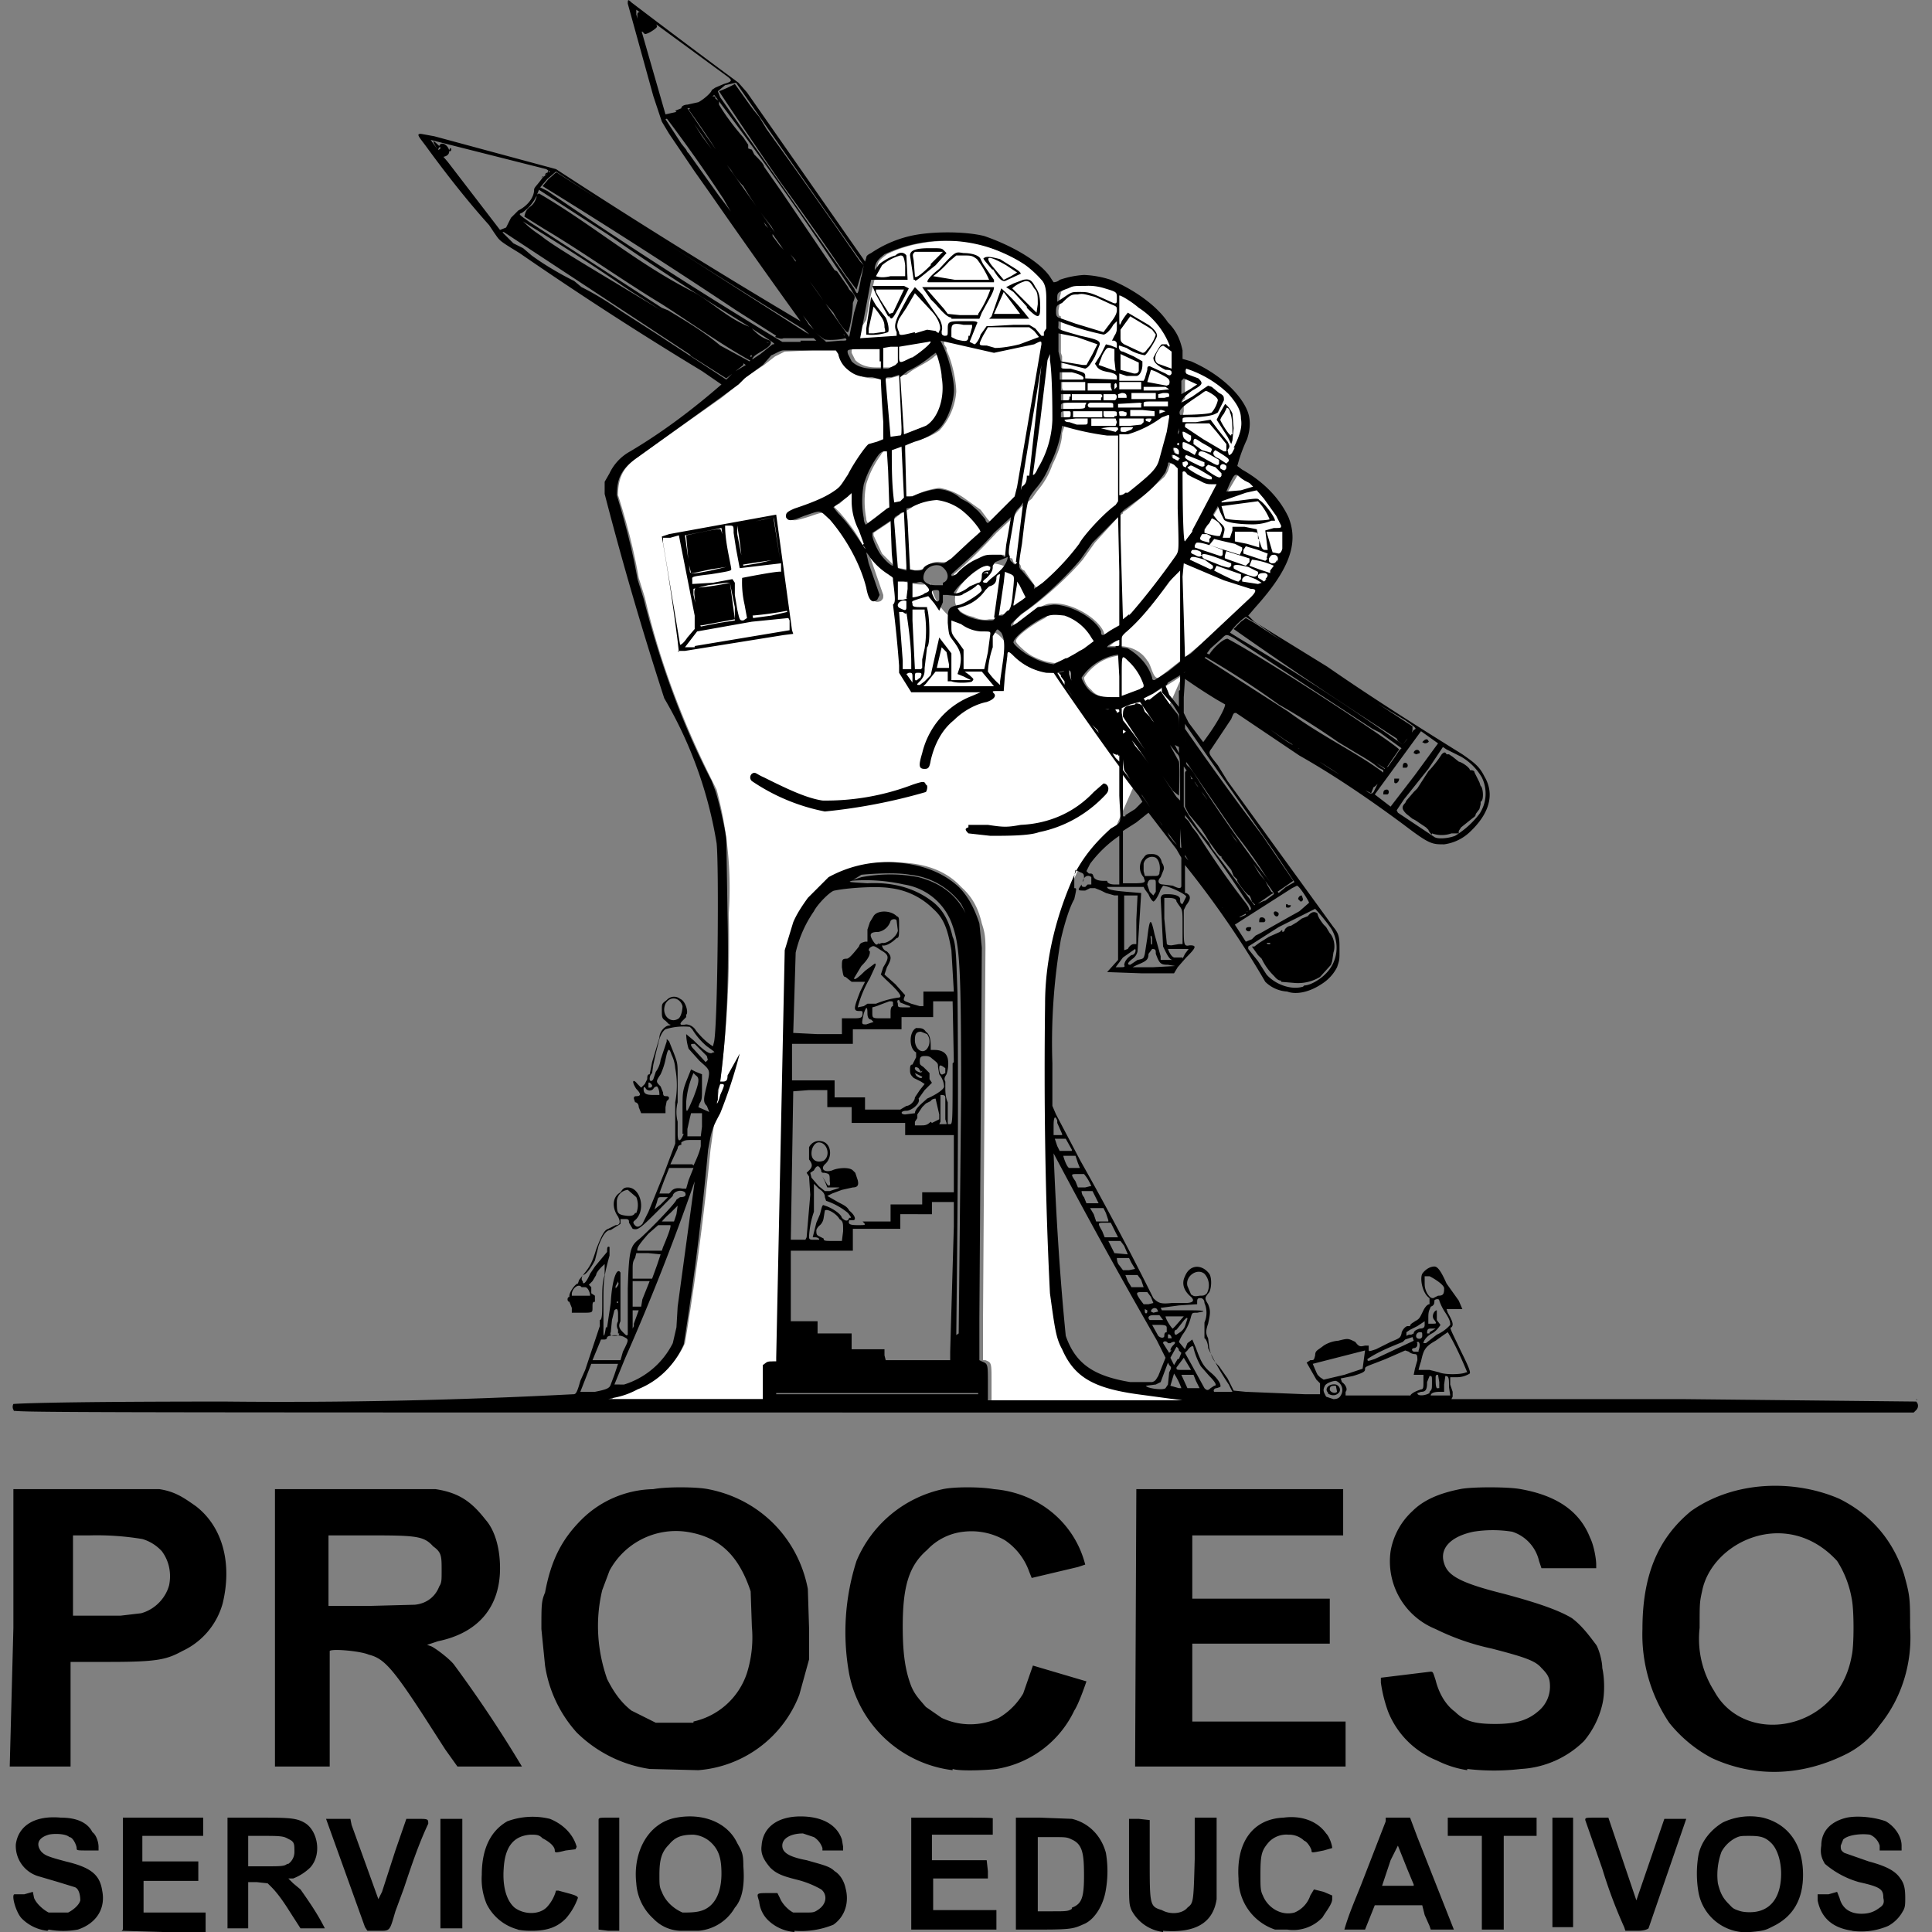
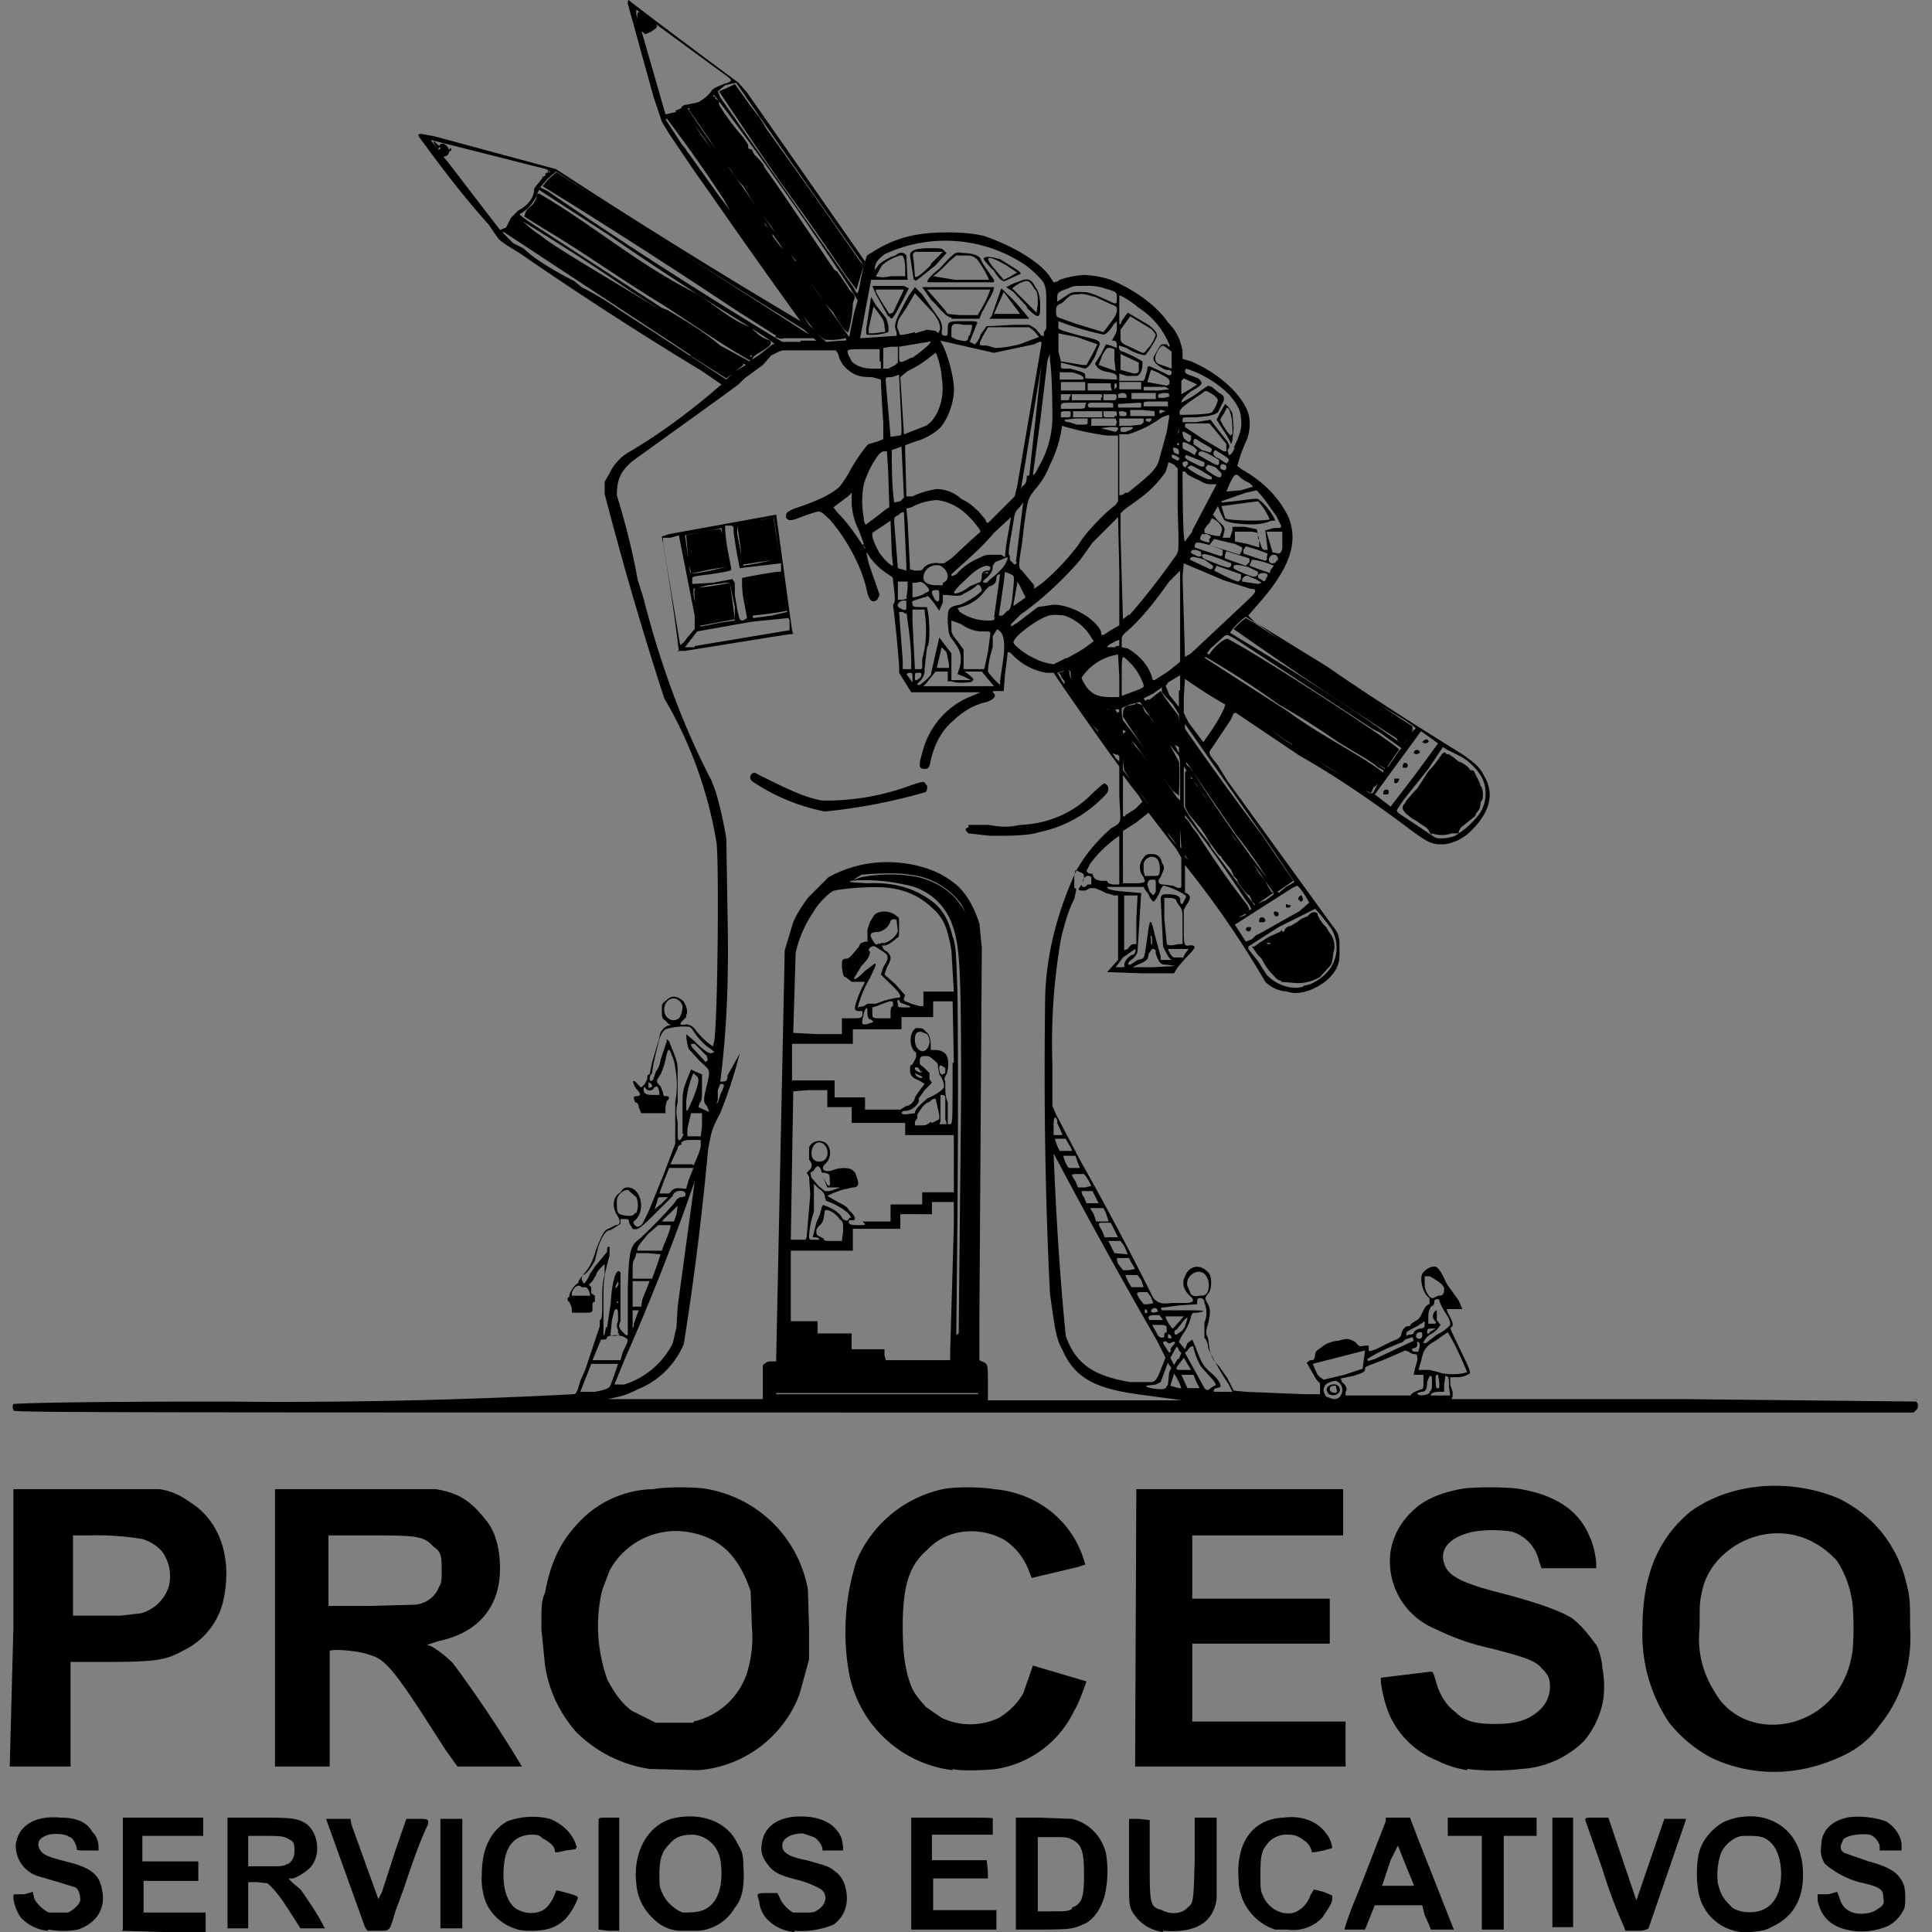
<svg xmlns="http://www.w3.org/2000/svg" width="60" height="60" viewBox="0 0 15.88 15.88">
  <rect x="0" y="0" width="15.88" height="15.88" fill="#808080" stroke="none" />
-   <path style="fill:#fff;stroke-width:.008" d="M7.8 1.98c-.17 0-.35.03-.51.11-.05.04-.07.05-.08.1l-.02.1-.04.17-.03.17a.88.88 0 0 0-.12.25v.02l.03.06c.04.04.1.06.17.06h.12l.04-.01.07-.04.08-.04c.1-.06.18-.12.15-.13l.1-.01v.04l.02.03v.02c.05.1.08.26.08.34a.53.53 0 0 1-.14.32.51.51 0 0 1-.19.08l-.08.04-.03.01-.09.03h-.05a.09.09 0 0 0-.04.04.79.79 0 0 0-.12.24.75.75 0 0 0 0 .28c0 .03.02.05.02.04l.08-.06.09-.06.01-.02.04-.02.04-.01.03-.03.09-.03a.68.68 0 0 1 .2-.06.5.5 0 0 1 .2.08l.14.1.06.08.02.02.12-.11.1-.1.04-.06.03-.02a.1.1 0 0 0 .03-.05l.04-.05c0 .02.02 0 .03-.04a.82.82 0 0 0 .13-.4l-.01-.37v-.01l-.01-.13v-.03L8.6 2.7c.02 0 .02-.02.01-.09v-.16a.27.27 0 0 0-.04-.15.85.85 0 0 0-.13-.12c-.09-.06-.3-.15-.4-.18a1.18 1.18 0 0 0-.24-.02zm1.18.35-.1.01c-.04 0-.06 0-.08.02a.22.22 0 0 0-.08.04v.01l-.01.04v.05l-.01.05c0 .03 0 .05.02.05v.3l.01.03v.26l.01.02v.15l.01.14-.02.06c0 .08-.04.18-.08.26a.64.64 0 0 1-.12.21l-.05.07-.05.04-.04.03a.82.82 0 0 0-.06.08l-.14.13c-.11.12-.23.24-.35.34 0 .03 0 .03.03 0a.5.5 0 0 1 .19-.13c.04-.02.06-.03.1-.03h.09l.02.02.05.01.01.03c.03.03.04.02.04 0l.02.03c0 .02.01.03.03.04l.09.13.02.02.07-.04a2 2 0 0 0 .28-.32c.04-.06.2-.25.3-.33l.07-.06s.02 0 .02-.02c.21-.17.25-.2.27-.29a.9.9 0 0 1 .06-.22l.01-.12.01-.1h.01v-.07h.01l-.01-.04V3.2h.01v-.12l.02-.01c0-.02 0-.02-.02-.03v-.02h.02v-.14a.44.44 0 0 0-.13-.24.74.74 0 0 0-.14-.12.51.51 0 0 0-.16-.1l-.05-.02a.1.1 0 0 0-.03-.02.36.36 0 0 0-.17-.05zm-2.3.55-.23.01-.08.04-.09.07-.15.1-.05.05-.15.12-.68.48c-.13.09-.17.18-.17.32.07.22.13.45.17.68l.05.16c.12.52.31 1.02.55 1.5l.04.08a3.1 3.1 0 0 1 .1 1.02c.01.46-.01.92-.07 1.37l-.08.57a24 24 0 0 1-.21 1.59.72.72 0 0 1-.38.37.65.65 0 0 1-.2.07l-.02.02H6.3v-.29c.02-.01.03-.02.07-.02h.04v-.04l.03-1.43.04-1.92c0-.06.04-.16.07-.23l.11-.19.18-.17a1 1 0 0 1 .57-.12c.22.01.38.08.49.2.09.08.14.17.17.3.02.06.03.1.03.2l-.02 3.04v.35h.02c.05.02.05.02.05.18v.15H9.9l-.15-.02c-.13 0-.25-.02-.37-.04-.37-.05-.52-.15-.63-.38a1.36 1.36 0 0 1-.08-.46c-.05-.79-.07-1.58-.06-2.37.01-.39.1-.76.26-1.11.1-.14.18-.23.3-.33l.55-1.25c-.83.56-.73.1-.91-.04a.37.37 0 0 1-.18.02c-.33-.04-.32-.26-.45-.33-.08-.04-.25-.04-.33-.1a.45.45 0 0 1-.2-.3.47.47 0 0 1-.32-.07.55.55 0 0 1-.15-.14.17.17 0 0 0-.04-.04l.03.08.09.26c0 .03 0 .03-.02.05-.05.02-.07 0-.09-.1-.05-.2-.17-.42-.3-.56-.09-.08-.06-.08-.21-.03-.1.03-.13.04-.15 0 0-.03 0-.04.07-.06.17-.06.26-.1.32-.15.05-.03.05-.04.11-.14.06-.09.16-.23.18-.24l.07-.03.04-.01.1-.03h.03l.08-.04.15-.06c.1-.05.16-.22.13-.39a.5.5 0 0 0-.05-.2l-.04.03c-.04.04-.13.08-.19.12l-.04.03a.52.52 0 0 0-.1.02l-.04.01h-.12A.3.3 0 0 1 7 3.05a.22.22 0 0 1-.08-.13l-.02-.04zm3.07.15v.08l-.01.02v.15c-.02.01-.02.02-.02.03h.01v.07l-.03.15s-.03.04-.02.05h.01l-.02.1h-.01c-.02 0-.01.02 0 .04l-.01.02h-.01v.06l-.02.01-.02.06a.35.35 0 0 1-.03.05l-.2.18-.11.09-.03.02v.01l-.03.02-.2.22-.1.14c-.1.12-.3.31-.49.44-.06.05-.08.07-.08.09v.02l.05-.04.17-.12c.06-.03.07-.03.12-.03.15 0 .35.12.4.23l.01.03.07-.05.06-.03.06-.08.03-.02v.01a4.3 4.3 0 0 0 .44-.6l.07-.09v-.02c.07-.1.13-.22.2-.35v-.01a5.39 5.39 0 0 0 .04-.06V3.9l.02-.04.01-.01v-.02l.02-.03.01-.01v-.02a5.36 5.36 0 0 0 .1-.25v-.08c0-.06-.03-.1-.07-.16a.48.48 0 0 0-.04-.05.9.9 0 0 0-.35-.21zm.42.88c-.29.49-.6 1.02-1 1.36l-.05.04h.07c.1 0 .19.04.24.12.04.04.05.2.12.12.3-.23.63-.5.86-.78.07-.1.15-.2.15-.32a.52.52 0 0 0-.18-.4 1.06 1.06 0 0 0-.21-.14zm-3.16.14-.03.02-.08.07-.05.02.05.05c.07.08.14.17.19.27.03.04.04.04.02-.01 0-.03-.03-.07-.05-.12a.53.53 0 0 1-.05-.25zm.7.05a.51.51 0 0 0-.2.06c-.05.04-.1.05-.14.09l-.04.03-.15.1v.02l.07.15.1.1.04.02c.07.01.16.03.21 0a.15.15 0 0 1 .14-.05h.04l.06-.04.15-.13.08-.09v-.02a.7.7 0 0 0-.15-.15c-.08-.05-.15-.09-.2-.09zm.42.54a.26.26 0 0 0-.1.05.47.47 0 0 0-.17.18c-.04.12.04.18.14.2.04.02.09.03.13.02.05 0 .05 0 .06-.02l.04-.02h.03l.04-.03V5a.79.79 0 0 0 .06-.04l.05-.03.04-.04a.44.44 0 0 0-.1-.17l-.02-.02a.3.3 0 0 0-.2-.07zm.56.4a.13.13 0 0 0-.1.04c-.1.05-.24.15-.24.19 0 .02.1.11.15.13a.5.5 0 0 0 .17.05l.12-.04.08-.06.06-.02.04-.04.03-.02v-.04a.41.41 0 0 0-.22-.17.5.5 0 0 0-.08-.01zm.5.35a.39.39 0 0 0-.16.06.44.44 0 0 0-.12.12c0 .02.02.07.06.1.04.05.1.07.2.07.09 0 .2-.02.25-.1-.04-.16-.12-.22-.22-.25z" />
  <path style="fill:#000;stroke-width:.008" d="M10.11 7.56c-.04-.05-.07-.08-.06-.1L10 7.44c-.1-.14-.18-.28-.27-.43v-.3l.04.04.03.05.04.05c.12.19.25.38.39.56.04.05.05.08.02.08l-.01.02-.06.03c-.06.05-.07.05-.09.02zm.26-.34h.01v.02-.02zm-.17-.26c-.02-.02-.02-.02 0-.02l.01.05zm-.53-.02a4.78 4.78 0 0 1-.24-.34l-.04-.06-.01-.01-.03-.03-.11-.17a1.08 1.08 0 0 1-.01-.24v-.06l.03-.02.07.12.05.06.29.4.03.05v.32c0 .03 0 .02-.03-.02zm.4-.15c-.01-.01-.01-.01 0 0h.02zm-.4-.24v-.01.03zm.03-.06v-.02.04zm-.2-.17V6.3c0 .02 0 0 0 0zm-.36-.12a.71.71 0 0 1-.07-.1L9.02 6 9 5.98l-.05-.05a.46.46 0 0 1-.07-.12l-.03-.03a.52.52 0 0 0-.03-.05l-.07-.1V5.6l-.03-.04v-.01l-.02-.02.04-.01c.03-.02.04-.02.05 0v.02a.4.4 0 0 0 .15.23c.05.03.14.07.18.06.02 0 .02 0 .03.02l.01.01.03.04c.02.02.02.03.02.16v.14c-.01.01-.02.02-.02 0-.01.01-.02 0-.05-.01zm.09-.33v-.01.03zM6.79 2.8c-.04-.03-.08-.05-.1-.09L6.3 2.2l-.01-.03-.02-.04c-.03 0-.05-.04-.04-.06L6.19 2a1.67 1.67 0 0 0-.06-.09 1.69 1.69 0 0 1-.18-.27 12.46 12.46 0 0 0-.48-.68h.04l.06-.03.06-.03.14.22.27.36a1 1 0 0 1 .13.2c.05.05.09.1.12.17l.04.04s0 .02.02.02v.03l.06.08.02.02.05.06.05.07c.14.18.28.37.4.57l.01.02.02.01c0 .02-.15.03-.18.02zm-.23-.62v-.01.01c.02.02 0 .02 0 0zm-.1-.14c0-.01 0-.01 0 0l.02.01h-.02zm-.52-.73c.02 0 .03.02.02.02zM5.68.95c0-.01 0-.01 0 0h.02zm7.25 14.46v-.19.2zm2.73.18s0-.01 0 0v.02-.01zm-14.1-.14h.04zm2.39-.09v.02zm-1.22-1.8h.03zm2.18-.2v.03zM8 9.84v-.08.07zm0-.26v-.04.07-.04zM6.44 8.5v-.01.03zm.38 0h.03zm4.37-2.02-.09-.05-.02-.02s0-.01 0 0l-.47-.3-.05-.03c-.26-.19-.56-.34-.82-.53l-.02-.01.17-.14.7.45c.27.2.57.34.78.5v.03l-.02.02c0 .02-.05.07-.06.07l-.02.05zM5.68 2.92 4.13 1.9h.02l.03-.03.03-.03c0-.02.02-.06.04-.06.1.08.08.08.2.16.15.13 1.12.67 1.66 1.04V3l-.14.11-.3-.19zm2.58-.31h.07zm2.27 5.45c-.03 0-.05-.03-.06-.04a.49.49 0 0 1-.1-.14l-.03-.03-.05-.07h.02l.04-.03.08-.05.09-.04c.02-.02.02-.02.02 0 0 0 .02 0 .02-.02 0 0 .02-.03.05-.03l.05-.03.04-.03.05-.02c.03-.04.06-.04.08-.02 0 .03.05.09.05.09l.02.02.03.05c.03.03.05.1.03.16l-.01.07-.01.03-.09.1a.35.35 0 0 1-.2.05l-.12-.01zm-.09-.3v-.01h-.03l.01.01zm.25-.14c-.01 0-.01 0 0 0v.01zm-.28-.41a4.33 4.33 0 0 0-.25-.35 56.4 56.4 0 0 1-.39-.57l-.03-.04v-.26c.204.294.414.584.63.87l.26.38-.13.09zm1.36-.35a.09.09 0 0 1-.03-.04l-.02-.02-.06-.04a.26.26 0 0 0-.05-.03l-.05-.04c-.04-.04-.04-.06-.01-.09l.01-.02.06-.07.03-.03.09-.14a.87.87 0 0 0 .11-.14c.02-.02.03-.02.04 0h.02l.03.02.05.04c.04.01.1.06.09.07.01 0 .04 0 .04.02l.02.04.02.04.01.03c.02.01.03.12 0 .13v.02l-.01.04-.03.04c0 .02-.02.03-.02.03l-.05.04-.05.04-.02.03v.02h-.06a.24.24 0 0 1-.16 0zm-2.12-.73-.17-.25-.08-.11.03-.02h.02l.05-.04.04-.03.02.03c.035.052.071.102.11.15.02.02.02.04.02.16v.12l-.04-.02zM5.72 4.99c-.02-.14-.02-.16.02-.16A2.05 2.05 0 0 0 6 4.79l.04.3-.27.05c-.02 0-.03 0-.05-.15zm.46.07a5.46 5.46 0 0 0-.05-.28l.04-.02.26-.04.04.3a2.75 2.75 0 0 1-.29.04zm-.52-.43-.02-.23s.27-.06.28-.05c.02 0 .06.3.05.31l-.13.02-.14.03h-.02zm.44 0-.01-.1a4.983 4.983 0 0 0-.03-.21l.08-.02.14-.03.08-.02v.02l.05.32-.03.01a8.37 8.37 0 0 0-.27.04zm.94-2.25-.09-.12a26.67 26.67 0 0 0-.54-.77 42.08 42.08 0 0 1-.5-.74.95.95 0 0 0 .13-.06l.1.14c.031.045.064.088.1.13l.06.1c.26.361.517.724.77 1.09l.03.03-.03.1a8.72 8.72 0 0 1-.03.1zM.39 15.87a.35.35 0 0 1-.21-.1c-.05-.05-.09-.2-.06-.2H.2l.07-.02.01.05c.02.05.08.1.12.12h.16c.04-.02.09-.06.1-.1 0-.04-.01-.1-.05-.11l-.13-.04-.17-.05a.26.26 0 0 1-.18-.26c.02-.15.15-.24.37-.22.13 0 .22.04.26.12.03.02.05.08.05.12v.03H.73c-.1 0-.1 0-.1-.02S.6 15.1.57 15.1c-.03-.03-.13-.03-.17-.02-.1.03-.1.09-.06.14.03.03.05.04.2.08.21.05.28.11.3.24.03.15-.05.27-.2.32a.66.66 0 0 1-.24 0zm5.22 0a.32.32 0 0 1-.24-.1.43.43 0 0 1-.14-.29c-.03-.26.1-.5.33-.54.22-.04.42.04.5.21.04.07.05.09.05.19.01.13 0 .26-.07.34a.38.38 0 0 1-.3.19zm.17-.17c.1-.04.15-.15.15-.3 0-.12-.02-.19-.08-.25a.24.24 0 0 0-.15-.07c-.1 0-.15.02-.2.08-.06.06-.08.12-.08.25 0 .08 0 .1.02.14.03.08.1.14.17.17.06 0 .12 0 .17-.02zm.75.18a.35.35 0 0 1-.22-.1.25.25 0 0 1-.07-.15c-.02-.07-.03-.07.08-.07h.07l.02.04c.02.05.07.1.11.12h.1c.06 0 .07 0 .1-.02.08-.05.08-.13.03-.17a.78.78 0 0 0-.2-.08c-.12-.03-.17-.05-.22-.1-.05-.06-.08-.11-.07-.18.01-.15.13-.24.32-.24.18 0 .3.07.34.19l.01.06v.03h-.17v-.02a.17.17 0 0 0-.07-.09l-.09-.03c-.1 0-.17.04-.17.1 0 .05.04.09.2.12.14.04.19.05.23.09.05.03.08.09.09.14.03.11 0 .23-.1.3a.7.7 0 0 1-.32.05zm3.03 0a.34.34 0 0 1-.26-.18c-.02-.05-.02-.06-.02-.3v-.45h.08l.09.01v.32c0 .38 0 .39.1.42.07.04.17.03.21-.02.05-.04.05-.04.06-.4v-.34H10v.67c-.03.2-.18.28-.44.26zm4.75 0a.4.4 0 0 1-.35-.33.9.9 0 0 1 0-.3c.02-.11.1-.21.2-.27a.52.52 0 0 1 .33-.04c.2.05.33.21.33.47 0 .2-.08.34-.24.42-.06.03-.07.04-.19.05zm.14-.17c.13-.03.19-.15.19-.31 0-.1-.03-.2-.08-.25-.05-.05-.09-.06-.18-.06-.07 0-.08 0-.12.02a.28.28 0 0 0-.11.11.55.55 0 0 0-.03.26c.02.08.04.12.09.17.03.03.03.04.1.06.04.01.1.01.14 0zm.78.16c-.16-.02-.26-.1-.29-.25v-.05h.09l.07-.02.02.05c.02.08.08.13.18.13.07 0 .11-.02.15-.05.03-.02.04-.04.03-.08 0-.07-.02-.09-.2-.13a.74.74 0 0 1-.28-.15c-.03-.05-.04-.09-.03-.15 0-.12.08-.2.21-.23.1-.02.24 0 .32.03.07.04.13.12.13.2v.04h-.18v-.04a.14.14 0 0 0-.08-.09c-.07-.01-.18 0-.22.04l-.02.05c0 .03 0 .04.03.06l.2.07c.15.04.22.08.26.14.03.04.04.08.04.16 0 .05 0 .08-.02.11a.3.3 0 0 1-.12.12.56.56 0 0 1-.3.04zm-10.97-.01a.4.4 0 0 1-.26-.21.53.53 0 0 1-.04-.24c0-.21.07-.36.21-.44a.6.6 0 0 1 .35-.02c.1.04.19.12.22.23l-.01.02-.08.01c-.08.02-.09.02-.09 0 0-.04-.06-.08-.1-.1-.03-.03-.05-.03-.1-.03-.14.01-.21.1-.22.28-.01.14.02.26.09.32.08.06.21.06.27-.01a.32.32 0 0 0 .07-.13h.02c.11.03.16.04.16.06a.52.52 0 0 1-.1.17c-.07.07-.15.1-.28.1a.604.604 0 0 1-.12-.01zm6.22 0a.44.44 0 0 1-.3-.42c-.02-.3.12-.49.37-.5.15-.02.28.03.35.13.03.03.05.1.05.12l-.07.02c-.1.02-.1.02-.1 0 0-.01-.03-.07-.06-.08a.18.18 0 0 0-.13-.05.2.2 0 0 0-.16.06c-.06.07-.07.1-.07.27 0 .1 0 .13.02.17.04.1.15.17.26.14a.23.23 0 0 0 .13-.14l.03-.05.08.02.07.03v.03c0 .04-.05.1-.08.15a.33.33 0 0 1-.29.1zm-9.47 0v-.92h.66v.15h-.5v.21h.46v.16h-.45v.26h.51v.16h-.35L1 15.87zm.86 0v-.92h.23c.26 0 .33 0 .4.04.11.06.15.26.05.37a.42.42 0 0 1-.14.09h-.04l.04.04.06.05c.07.1.14.2.2.32h-.2l-.09-.14c-.1-.16-.15-.2-.18-.23l-.09-.01h-.07v.38h-.17zm.5-.54a.12.12 0 0 0 .05-.1c0-.06 0-.08-.04-.1-.04-.02-.04-.03-.18-.03h-.16v.25h.15c.11 0 .15 0 .17-.02zm.63.52-.32-.89h.2l.01.05.22.61.03-.06.11-.34.09-.26h.08c.1 0 .1 0 .1.04-.08.17-.14.35-.2.53l-.07.19c-.05.17-.04.16-.15.16h-.08zm.62-.43v-.46h.18v.9h-.18zm1.3.45v-.9c0-.02.01-.02.08-.02h.09v.93H5zm2.57 0v-.92h.34c.3 0 .34 0 .33.01v.13h-.5v.21h.45l.01.09v.06h-.45v.26h.52v.16zm.86 0v-.92h.2l.26.01c.13.03.24.13.28.28a.9.9 0 0 1 0 .3c-.02.13-.09.24-.17.28-.09.04-.1.05-.35.05zm.46-.18c.08-.03.1-.08.1-.26s-.01-.26-.1-.3c-.04-.02-.05-.02-.16-.02h-.12v.61h.12c.11 0 .13 0 .16-.02zm2.24.18c.04-.14.1-.27.15-.4l.19-.49v-.03h.2l.06.16.3.76h-.19l-.01-.03-.04-.09-.02-.08h-.39l-.04.1-.04.1zm.57-.37-.05-.12-.08-.2-.06.12-.07.21h.26zm.56.36v-.76h-.28v-.15h.73v.15h-.27v.77h-.18zm.58-.44v-.47h.17v.9h-.17v-.44zm.59.43a3.96 3.96 0 0 1-.18-.48l-.14-.4c0-.02 0-.02.1-.02h.09l.23.68.23-.67h.18l-.31.9s-.02.02-.09.02h-.1zm-8.01-1.3a1.08 1.08 0 0 1-.6-.3 1.06 1.06 0 0 1-.26-.55l-.03-.3c0-.2 0-.23.03-.3.05-.27.14-.44.3-.6a.86.86 0 0 1 .59-.25c.1-.02.35-.02.45 0 .42.08.74.4.82.82l.01.32v.26l-.08.29a.97.97 0 0 1-.83.62zm.36-.39a.6.6 0 0 0 .44-.4.98.98 0 0 0 .04-.38l-.01-.29c-.1-.3-.26-.45-.53-.49a.62.62 0 0 0-.63.32l-.06.16c-.06.25-.04.5.04.73.05.1.11.19.2.26l.2.1h.31zm2.13.4a.99.99 0 0 1-.85-.79 1.92 1.92 0 0 1 .06-.93 1 1 0 0 1 .71-.59c.09-.02.31-.02.42 0 .36.03.66.27.75.62l-.06.02-.38.09-.02-.05a.52.52 0 0 0-.2-.26.55.55 0 0 0-.34-.07.48.48 0 0 0-.3.15c-.15.13-.2.3-.2.63 0 .22.02.36.07.49.03.07.06.1.12.17l.13.09a.55.55 0 0 0 .47 0 .57.57 0 0 0 .2-.2l.08-.23.44.13s-.06.18-.1.24a.86.86 0 0 1-.64.48c-.07.01-.3.02-.36 0zm4.23 0a.84.84 0 0 1-.25-.08.72.72 0 0 1-.4-.4 1.17 1.17 0 0 1-.06-.24v-.04l.41-.05c.02 0 .02.01.04.07.03.12.09.21.16.26.08.08.17.1.33.1.17 0 .27-.03.36-.11a.26.26 0 0 0 .09-.2c0-.07-.02-.1-.07-.15-.05-.06-.14-.09-.41-.16a1.96 1.96 0 0 1-.46-.16.6.6 0 0 1-.37-.64.58.58 0 0 1 .18-.33c.1-.1.24-.15.39-.18.09-.02.4-.02.5 0 .28.05.48.17.57.4.03.06.05.17.05.22v.03h-.45l-.02-.06a.33.33 0 0 0-.22-.24 1 1 0 0 0-.32 0c-.19.04-.28.14-.24.26.03.1.13.16.49.25.3.08.46.14.56.2.08.06.14.14.2.22.02.03.05.13.05.19.02.09.02.22 0 .3a.73.73 0 0 1-.15.3.8.8 0 0 1-.52.23 1.9 1.9 0 0 1-.44 0zm2.01-.1a1.12 1.12 0 0 1-.35-.29 1.3 1.3 0 0 1-.22-.77c0-.43.12-.74.4-.97.37-.26.866-.255 1.22-.1.26.13.44.34.53.62.05.18.05.2.05.44.02.29-.07.58-.25.8a.74.74 0 0 1-.26.23c-.387.199-.78.197-1.12.04zm1.15-.84c.02-.08.02-.38 0-.47a.84.84 0 0 0-.12-.31c-.413-.45-1.031-.16-1.11.25-.02.09-.02.1-.02.3a.8.8 0 0 0 .12.52c.25.461 1.02.332 1.13-.29zm-11.2.91h-.26l-.1-.14-.18-.28c-.26-.4-.33-.47-.45-.5-.07-.03-.3-.05-.32-.03v.95h-.45v-2.28h1.32c.2.03.3.11.41.25.08.09.12.24.12.4 0 .31-.17.53-.51.6l-.09.03.03.01c.03.01.15.1.19.15.2.271.387.551.56.84zm-.61-1.33c.1-.01.17-.07.2-.15.02-.03.02-.05.02-.13 0-.12 0-.15-.07-.2-.08-.09-.15-.09-.58-.09H2.7v.58h.33zm-3.3.19v-1.14h1.2c.13.02.2.07.3.14.22.17.3.47.22.8a.61.61 0 0 1-.33.39c-.13.07-.2.09-.6.09H.58v.86h-.5zm.88-.1.17-.02c.11-.03.2-.12.23-.23.02-.1 0-.2-.06-.28a.35.35 0 0 0-.16-.1 2.28 2.28 0 0 0-.43-.03H.6v.66H1zm8.35-1.04h1.7v.38H9.8v.52h1.13v.37H9.8v.64h1.26v.37H9.33zM.12 11.6a.05.05 0 0 1-.01-.06s.2-.02 1.74-.02c.95.01 1.9-.01 2.86-.06.02 0 .03 0 .06-.11l.04-.09.12-.36v-.05c.02 0 .02-.06.02-.15 0-.1 0-.16.02-.22v-.09s-.07.06-.07.09l-.03.05-.03.03.02.02v.05l.03.02v.05c-.02 0-.02.01-.02.05s0 .04-.09.04H4.7v-.04l-.02-.05c-.02 0-.02-.04 0-.04v-.01c0-.03.05-.1.07-.1l.01-.03.04-.05c.05-.06.07-.1.1-.2.05-.13.07-.16.1-.17l.06-.03c.04 0 .04-.03.02-.07-.05-.07-.05-.16.02-.2.02-.03.03-.04.06-.04.1 0 .15.17.07.26-.02.02-.03.02-.02.04.02.03.04.03.07 0l.05-.1.13-.32.09-.24v-.34a.75.75 0 0 0 0-.28.3.3 0 0 0-.03-.11c-.02-.06-.03-.06-.05.04a.6.6 0 0 1-.04.12c-.04.06-.04.06 0 .1l.02.05c0 .03.01.03.03.03.02 0 .03.02 0 .04l-.01.05v.05h-.2l-.02-.05c0-.03-.02-.04-.03-.04l-.01-.03c0-.01 0-.02.02-.02.04 0 .04-.02 0-.06-.04-.06-.03-.09.01-.04l.03.03.03-.03.02-.04c0-.02 0-.04.02-.04l.02-.1.06-.2c0-.05.04-.09.07-.1.02 0 .03-.01.01-.01l-.03-.03c-.03-.02-.03-.03-.03-.09 0-.05 0-.05.04-.08a.08.08 0 0 1 .11-.01c.05.02.07.12.05.13v.02l-.03.03c-.03.03-.02.04.03.03a.1.1 0 0 1 .08.05c.04.05.09.1.14.13l.01-.04c.03-.17.04-1.46.02-1.63a3.44 3.44 0 0 0-.43-1.19 28.84 28.84 0 0 1-.49-1.68v-.1l.04-.07a.4.4 0 0 1 .17-.18c.27-.16.52-.35.75-.55l-.16-.11a29.73 29.73 0 0 1-1.5-.97c-.18-.11-.16-.1-.21-.17l-.04-.06c-.18-.2-.36-.43-.52-.65-.06-.08-.08-.1-.04-.1l.11.02 1 .27a56.1 56.1 0 0 0 2.01 1.25 76 76 0 0 1-.75-1.06l-.12-.17-.21-.31-.06-.1-.07-.21-.21-.76c0-.03 0-.04.03-.01.292.222.585.442.88.66l.07.08.95 1.36.02.03.01-.03c0-.02.02-.03.04-.04a.96.96 0 0 1 .32-.14c.17-.04.45-.04.61 0 .26.09.48.23.55.35l.02.03s.03 0 .05-.02a.75.75 0 0 1 .2-.04.8.8 0 0 1 .22.04c.17.07.37.2.47.35.07.07.1.14.12.23v.07l.07.02c.23.1.4.26.46.4.03.07.03.15 0 .24a1.3 1.3 0 0 0-.08.22l.04.03c.16.09.3.22.38.39.09.22 0 .44-.27.74l-.06.07.05.05.6.37c.36.25.74.49 1.11.72.1.07.14.1.18.18.09.15.04.31-.12.46a.38.38 0 0 1-.21.1c-.1 0-.12 0-.33-.16-.27-.2-.56-.4-.86-.57l-.52-.35c-.02 0-.02 0-.04.05l-.16.24c-.03.04-.03.04.05.14l.08.13.87 1.2c.05.06.05.09.05.19 0 .08 0 .08-.02.14a.35.35 0 0 1-.13.14c-.09.06-.2.09-.28.06a.28.28 0 0 1-.18-.08 7.8 7.8 0 0 0-.66-.96v.23h.01c.04.02.04.05 0 .1l-.02.04v.13c0 .16 0 .17.05.16.06 0 .05.02-.03.1l-.07.08-.03.05h-.27l-.28-.01.09-.1v-.53h-.03l-.07-.02-.04-.02L9 7.3h-.04l-.04.02c-.05 0-.06 0-.05-.02l.02-.03c0-.01 0-.01 0 0 0 .02.01.02.03.02l.02-.02h.03v-.06c-.02-.02-.05-.01-.06.01-.01.04-.02.03 0 0 0-.03 0-.04-.03-.05l-.04-.02-.01.05v.1c.02 0 .02 0 0 .09-.04.07-.08.2-.11.33a5 5 0 0 0-.07 1.02v.35l.03.07.2.38c.21.372.41.748.6 1.13.04.04.06.05.15.04h.11c.07 0 .08-.02.05-.05-.06-.05-.08-.11-.05-.17.04-.1.14-.1.2-.02.02.03.02.11 0 .15-.04.05-.04.05-.01.1.02.05.02.07 0 .16-.02.06-.02.08 0 .12l.01.08c.02.08.03.1.08.15l.07.1.05.1.1.01.49.02h.12v-.09l-.03-.03-.08-.14.03-.02c.03 0 .03 0 .04-.04 0-.04.02-.04.07-.08a.26.26 0 0 1 .12-.04c.08-.02.08-.02.14.01.03.04.04.04.08.03h.03v.03c0 .02 0 .02.06 0l.12-.06c.07-.03.08-.03.09-.07 0-.02.03-.06.05-.06h.02c0-.02.03-.03.04-.04.04-.02.04-.03.07-.09.01-.02.03-.05.05-.05v-.05c-.06-.04-.08-.16-.06-.2.02-.03.06-.06.1-.06.03 0 .06.05.1.14l.1.14.03.07h-.13l.01.03c.04.07.05.1.03.12-.02 0 0 .03.08.2.06.12.08.17.07.18a.2.2 0 0 1-.1.03h-.06v.06l.02.06v.04l-.01.02h1.9l1.92.02c.02.02.02.05 0 .07l-.02.02h-7.8c-7.8 0-7.81 0-7.83-.02zm9.75-.08-.15-.01-.37-.05c-.36-.05-.52-.14-.62-.37-.05-.09-.06-.17-.1-.46-.04-.8-.05-1.59-.04-2.38 0-.38.1-.76.26-1.1.08-.14.17-.24.28-.34.1-.06.08-.03.07-.27V6.3l-.03-.04a33 33 0 0 1-.47-.67l-.04-.06H8.6a.5.5 0 0 1-.27-.14c-.04-.04-.05-.04-.05 0l-.02.16-.01.13H8.2c-.04 0-.05 0-.03.02.02.02 0 .05-.06.07-.1.02-.2.08-.27.15-.1.08-.16.2-.19.33-.01.06-.02.07-.05.07-.05 0-.05-.03-.02-.13.05-.21.2-.39.41-.47l.07-.03h-.57l-.05-.08-.05-.08v-.06a10.07 10.07 0 0 0-.05-.5c.02-.02.02-.04 0-.2 0-.03 0-.02-.04-.05a.55.55 0 0 1-.15-.14.17.17 0 0 0-.03-.04l.02.09.09.26-.02.04c-.04.03-.07.01-.09-.1-.05-.2-.17-.41-.3-.56-.09-.08-.06-.08-.21-.03-.1.04-.13.05-.15.01 0-.03 0-.04.07-.07.18-.06.26-.1.32-.14.06-.04.06-.05.12-.14.05-.1.15-.24.17-.25l.07-.02.05-.02v-.14a9.916 9.916 0 0 1-.02-.35l-.07-.02c-.09 0-.14-.01-.2-.06a.22.22 0 0 1-.08-.13l-.02-.03h-.43c-.03 0-.07.03-.1.04L6.27 3l-.15.11-.05.05-.15.11-.68.49c-.13.09-.17.17-.17.31.07.23.13.46.17.69l.05.16c.13.51.31 1.02.56 1.5l.03.08c.03.09.08.31.09.4l.01.62c.01.46 0 .91-.06 1.37h.02c.03 0 .04-.01.04-.05l.1-.18a4 4 0 0 1-.16.49c-.07.13-.07.14-.1.3a24 24 0 0 1-.2 1.6c-.07.16-.2.3-.38.37a.65.65 0 0 1-.2.07L5 11.5h1.27v-.28c.03-.02.03-.03.07-.03h.04v-.03l.03-1.44.04-1.91.07-.23c.03-.07.07-.13.12-.2l.17-.17a1 1 0 0 1 .57-.12c.22.02.38.09.5.2.08.08.13.18.17.3l.02.2-.02 3.05v.34l.02.01c.05.02.05.02.05.18v.14h1.72zM8.14 6.87l-.18-.02c-.03-.03-.03-.04 0-.05v-.02h.16c.13.02.16.02.27 0 .23-.01.44-.1.6-.27l.08-.07c.03 0 .04.03.04.04 0 .03-.01.04-.05.08-.14.14-.32.24-.52.28-.08.03-.26.03-.4.03zm-1.36-.2a1.62 1.62 0 0 1-.6-.25.04.04 0 0 1 0-.06c.03-.02.03 0 .1.03.2.1.35.17.48.19a2 2 0 0 0 .74-.13c.09-.03.1-.03.11 0 .02 0 .01.05 0 .06a4.59 4.59 0 0 1-.83.16zm-1.2-1.31-.01-.09a18.32 18.32 0 0 0-.13-.86l.06-.02.88-.16.13.95.01.03-.08.01-.81.13h-.06zm.13-.05.18-.03.6-.1V5.1l-.01-.02-.3.03-.45.08-.1.13h.08zm-.06-.07.06-.07v-.11l-.13-.66-.07.02h-.06v.04l.14.84s.02 0 .06-.06zm.26-.12.13-.02v-.11a7.952 7.952 0 0 1-.04-.2h-.03l-.15.02-.12.03v.05l.06.26zm.23-.04-.02-.11a.81.81 0 0 1-.02-.22s.3-.06.32-.05v-.07l-.34.04-.03-.16-.02-.13c0-.06 0-.06-.04-.06h-.03c0 .12.03.24.05.35 0 .02.02.02-.17.05-.17.02-.15.02-.15.05v.03l.17-.01.16-.03.02.03v.1l.02.12c.02.09.02.09.05.09zm.2-.02.13-.03-.04-.3c-.1 0-.2.03-.3.05l.06.3zm-.5-.37.13-.03-.04-.32-.3.06.04.29c0 .03.02.03.17 0zm.39-.06.18-.04-.05-.34-.3.07v.07l.05.26zm4.79 6.84a.08.08 0 0 0-.04-.12c-.03 0-.08.02-.09.04-.02.04-.01.05.01.09l.06.02c.03 0 .05-.01.06-.03zm-.1-.02c-.04-.03 0-.08.06-.07.03.01.04.04.03.06-.02.03-.06.04-.1.01zm.07-.01-.01-.05c-.03 0-.05 0-.05.03 0 .02.04.04.06.02zm.6.04c0-.02.03-.04.09-.06.02 0 .02-.02.02-.06v-.06h-.08l.01-.05.02-.07c0-.03 0-.05-.02-.05 0 0-.03 0-.05-.02l-.03-.01-.16.07c-.15.06-.17.06-.17.08 0 .02 0 .03-.1.06l-.1.02.01.03c.03.02.05.06.03.08v.03h.53zm.16-.04c.02-.02.02-.02.02-.08 0-.05 0-.05-.02-.05l-.02.05c0 .06-.01.08-.05.08l-.03.01c0 .03.07.02.1 0zm.16-.04c0-.07 0-.09-.03-.09l-.01.07v.06h-.04c-.04 0-.07.01-.07.03h.16zm-3.87-.02v-.1H6.38v.18h1.66zm-3.15.06c.1-.02.12-.03.13-.06l.03-.08.03-.09h-.22l-.09.23h.03zm5.24 0-.03-.06a2.27 2.27 0 0 1-.17-.3c0-.04-.02-.08-.03-.08v-.13a.2.2 0 0 0 0-.16c0-.03-.02-.04-.03-.04-.02 0-.03 0-.03.03v.02l-.15.01-.15.02.01.02h.18c.1 0 .17 0 .16.01l-.05.01c-.04 0-.04 0-.05.03a.4.4 0 0 1-.07.15.35.35 0 0 0-.03.06l.05.06.02-.05.04-.03.03.07c.04.11.06.15.12.2.06.05.09.1.08.12l-.03.01c-.02 0-.03.02-.02.03zm-.18-.03.03-.02c.03 0 0-.04-.04-.08l-.07-.08a.6.6 0 0 1-.06-.15c0-.03-.03-.01-.05.02l-.02.02.05.09.11.2c.02.02.03.02.05 0zm-.37 0 .02-.03.01-.1c.02-.04.02-.04 0-.06l-.01-.02-.06.16-.04.02-.08.01c0 .02.14.04.16.02zm.28 0-.03-.06-.02-.05h-.1l.05.11zm1.97 0v-.05l-.01-.06c-.01 0-.02 0-.02.02 0 .05 0 .1.02.09zm-2.12 0a.52.52 0 0 0-.06-.12l-.03.1.07.02zm-4.58-.03a.67.67 0 0 0 .4-.34l.03-.13.01-.17.14-1.03c-.17.491-.36.975-.57 1.45l-.09.22zm4.34-.02c.03-.01.03-.02.05-.05l.06-.15-.07-.14a49.8 49.8 0 0 1-.85-1.54c.02.5.05 1 .1 1.5.08.23.23.33.53.38zm1.58-.06.15-.05.02-.15-.43.11.03.07.01.02.02.02.03.02zm1-.02h.01c-.05-.12-.1-.23-.16-.33l-.03.02-.07.05c-.09.05-.1.08-.12.17a.595.595 0 0 0-.02.07h.09l.08.02c.04.02.18.02.22 0zm-2.26-.02-.06-.1-.06.08c0 .02 0 .02.06.02h.05zm-.1-.09.02-.05-.02-.02c0-.02-.02-.03-.02-.03l-.05.09.03.06.03-.05zm-1.88-.06.03-1.03v-.2h-.18v.1H7.4v.12h-.39v.18H6.5v.58h.22v.1H7v.13h.27v.05l.01.04h.53v-.08zm-2.69 0c.05-.1.05-.1.01-.12-.03-.02-.12-.02-.14 0 0 .02-.02.02-.02.02h-.03l-.07.17h.23zm2.86-.51V7.68l-.01-.07a.75.75 0 0 0-.07-.18.6.6 0 0 0-.42-.24c-.11-.02-.3-.01-.4 0L7 7.24c-.03.01-.03.01.13.02.19-.01.37.03.52.14.1.07.15.17.18.3.03.06.03.2.04.46.01.94 0 1.88-.01 2.82v.22h.12zm3.32.57.32-.15-.01-.03-.06.02-.02.02c-.1.04-.2.08-.29.14 0 .02 0 .02.06 0zm-1.68-.07c0-.02.02-.04.03-.05.02-.02 0-.03-.03-.01H9.6c-.01-.02-.04-.02-.04 0l.05.08.02-.02zm2.04 0s.02-.05 0-.07c-.01 0-.02 0-.01.01 0 .02 0 .03-.02.04-.03 0-.03.02-.01.03h.04zm.15-.13a.32.32 0 0 0 .11-.08c0-.02 0-.04-.04-.1a.44.44 0 0 1-.05-.1c0-.02-.04-.01-.04 0 0 .02 0 .04-.03.05-.01.03-.02.03-.02.09v.05h.03c.04 0 .04 0 .02-.03-.03-.03 0-.08.02-.08v.08l.03.04s-.03.05-.07.07c-.04.02-.07.06-.07.08h.02zM9.63 11c0-.02-.02-.04-.03-.03V11zm2.06-.02c0-.03 0-.03-.02-.03-.03 0-.04.04-.02.05.02.01.04 0 .04-.02zm-2.12 0c0-.01 0-.03.02-.03v-.03c0-.02 0-.03-.06-.03h-.06l.05.09c.02.02.05.02.05 0zm-4.58-.07.03-.2c.01-.19.05-.3.08-.25v.4c-.02.04-.01.06.02.09s.03.03.04.02v-.38c.01-.32.02-.35.1-.41.11-.1.3-.3.3-.32l.03-.02c.05 0 .05-.02.04-.04-.04-.03-.1 0-.1.03l-.14.14c-.14.14-.15.14-.19.13l-.03-.05c0-.02 0-.03-.03-.03H5.1v.04l-.08.05c-.04 0-.07.05-.1.13l-.03.12c-.02.04-.07.12-.1.12 0 0-.02.04 0 .05 0 .04.03.01.06-.06l.04-.06.1-.12c0-.03 0-.05.02-.04v.07c-.05.18-.05.22-.05.38v.25c0 .05.01.03.02-.04zm.09.05v-.03a.07.07 0 0 1 0-.07v-.06c0-.04-.01-.05-.03-.03l-.02.08-.01.1c-.01.02 0 .03.03.03.02 0 .04 0 .04-.02zm4.62-.01s.03-.02.04-.05l.02-.06c0-.02-.02 0-.05.04l-.04.05c-.02 0-.02.03-.01.04h.01zm1.88.02h.02l.02-.01c0-.02.02-.03.05-.04.03 0 .04-.01.04-.03v-.03l-.06.04-.06.03-.03.02v.03zm.17-.02.05-.03h-.03c-.03 0-.04 0-.04.04h.02zm-6.54-.05v-.02l.04-.11H5.2v.15zm4.45 0 .07-.08h-.15c0 .02.05.1.06.1zm-.1-.05-.03-.04h-.05c-.04 0-.05.02-.03.04h.1zm-.13-.08-.02-.01v.02c0 .02.02.02.02 0zm.09.01-.01-.02c-.02-.02-.05 0-.05.02l.02.01zm-4.44-.07c0-.01 0-.02-.01-.01v.05-.04zm.2-.03.06-.15H5.2v.21h.07zm4.2.03-.02-.05-.03-.04H9.4c-.06 0-.07 0-.03.06l.03.04h.04zm2.34-.06c.04 0 .05-.01.05-.06 0-.03-.08-.08-.12-.1h-.04v.05c0 .03 0 .05.02.09.02.03.03.04.05.04zm-6.97 0c0-.03-.02-.07-.04-.07h-.03c-.02-.03-.07 0-.08.05v.02h.07zm5.07-.02a.14.14 0 0 0-.02-.16c-.06-.05-.16.02-.14.1l.03.07c.02.01.02.02.07.01.03 0 .04 0 .06-.02zm-4.84-.09c0-.02 0 0-.02.03v.02c.02-.02.03-.04.02-.05zm4.32.04-.02-.06-.03-.04h-.1l.02.05.03.05h.05zm-4-.18.03-.09-.1-.01h-.1l-.01.04c-.02.03-.02.05-.02.1v.07h.16zm3.93.03-.03-.05-.02-.04h-.1s0 .04.02.06l.03.04h.05zm-.06-.12-.03-.07-.03-.04h-.1l.05.1zm-3.82-.06c.03-.07.07-.17.06-.18h-.1l-.08.07c-.07.08-.1.12-.09.14h.2zm1.18-.08.03-.35-.01-.15-.02-.03.02-.02c.03-.03.03-.05 0-.09v-.1a.09.09 0 0 1 .1-.05c.08.01.1.13.03.19-.04.04 0 .07.06.05.04-.02.14-.03.17 0l.02.02.02.06c.01.04 0 .06-.04.06l-.09.02-.08.03-.04.02.07.04c.05.03.09.04.11.08.05.04.06.08.03.08h-.03c-.01.03 0 .04.07.04s.07 0 .04-.03h.23V9.9h.26v-.1h.26v-.47h-.4v-.1H7V9.1h-.2v-.14h-.15l-.13.01-.02 1.22h.12zm.1.02c.01 0 0-.02-.03-.02h-.02l.03-.12.03-.07c.02-.08.02-.08.04-.07.04.01.13.06.14.1.03.03.05.03.06 0 .02 0 .02 0-.01-.04a.57.57 0 0 0-.18-.1l-.01-.03c0-.03-.02-.05-.05-.07l-.04-.04v.23a.75.75 0 0 0-.04.2c0 .02 0 .03.03.03zm.2-.07c0-.07 0-.08-.03-.1-.02-.04-.1-.09-.12-.07l-.01.06a.1.1 0 0 1-.03.06.09.09 0 0 0-.03.04c0 .03 0 .04.02.05l.04.02c0 .02.01.02.08.02h.07zm2.26.05-.03-.06-.03-.06h-.05c-.06 0-.06 0-.02.07l.02.05zm-3.63-.19.01-.07-.06.06a.6.6 0 0 0-.07.07h.1zm3.55.05-.02-.06-.02-.04h-.11l.03.05.02.06h.1zm-3.88-.06a.17.17 0 0 0 0-.13l-.07-.06a.1.1 0 0 0-.09.09c0 .09 0 .11.06.12.06.01.08 0 .09-.02zm.2-.07.06-.06h-.05c-.03 0-.03 0-.04.04l-.02.06zm3.6-.01-.05-.1h-.09s0 .03.02.05l.02.05zM5.51 9.8c.02-.03.05-.04.1-.03h.03l.02-.07.04-.1h-.2l-.04.1-.03.08-.01.03h.08zm1.37-.03c.03-.01.03-.01-.03-.01H6.8l-.02-.05-.02-.04.03.05c.02.04.04.03.03-.01 0-.06 0-.06-.04-.07-.02 0-.03 0-.03-.02-.02-.05-.04-.04-.06 0l-.03.02.01.04.06.07.05.04h.04zm2.09-.02a.36.36 0 0 0-.06-.1h-.05c-.06 0-.06 0-.02.06l.02.05h.06l.04-.01zm-.09-.14-.02-.05-.02-.06h-.1c0 .01.03.1.05.1h.1zM5.7 9.58s.05-.1.06-.16v-.05H5.7c-.06 0-.07 0-.1.02v.02s-.03 0-.03.03l-.06.13h.18zm1.07-.04c.06-.04.03-.15-.04-.15-.03 0-.06.04-.06.09 0 .06.05.08.1.06zm2.04-.09-.05-.09h-.09l.02.06.02.04h.1zm-3.2-.13v-.2c0-.13 0-.15.03-.23l.04-.1.04.02.05.02v.1c0 .1 0 .11-.02.14l-.01.03.09.04-.02-.05c-.03-.03-.03-.05 0-.17.03-.13.03-.12-.06-.2l-.09-.1a.44.44 0 0 1-.02-.12l.06.05c.1.1.14.12.16.1.02 0 .02 0-.05-.05a.57.57 0 0 1-.12-.14l-.02-.02a.5.5 0 0 0-.2.02c-.03.02-.05.07-.06.12l-.02.08-.02.09-.01.07c-.02.02-.02.04-.02.05 0 .02.02.02.03 0l.02-.06a.21.21 0 0 0 .04-.1l.05-.15v-.02l.02.02.04.1c.03.08.03.08.03.2v.2a.32.32 0 0 0 0 .16v.1c0 .07.02.07.05 0zm.16-.07v-.1h-.09l-.01.04-.02.09v.06h.11l.01-.08zm2.96.07-.04-.09v-.02c-.02-.05-.03-.02-.03.04v.08h.07zm-1.07-.09.06-.03v-.04l-.03-.13s-.03 0-.04.02l-.04.02-.03.03-.04.06v.03l-.02.03v.03h.05c.03 0 .05 0 .08-.03zm.18-.5-.01-.5h-.16v.13h-.26v.1h-.4v.12h-.5v.3h.35v.14h.25v.1h.29l.05-.03c.03 0 .07-.04.07-.07l.04-.06.04-.05-.03-.02-.06-.03c-.02-.02-.03-.03-.03-.06s0-.05.02-.05l.03-.06v-.04c-.06-.03-.06-.17 0-.2.04 0 .06 0 .08.03.03.02.04.06.04.12v.03h.03c.07 0 .1.03.11.07.01.05 0 .1-.01.13-.02.03-.02.04-.01.06v.06c0 .01 0 .07.02.11v.18h.02c.02 0 .02-.03.02-.5zm-.06.5-.01-.03v-.18C7.77 9 7.75 9 7.73 9v.22l-.01.02h.06zm-.26-.08c0-.04.07-.09.1-.12.09-.04.14-.08.14-.1a.18.18 0 0 0-.04-.1l-.01-.06c0-.03 0-.03-.05-.07-.02-.02-.04-.02-.06-.02-.03 0-.04.01-.04.04s0 .03.03.05l.05.05v.05l.02.03-.06.06-.05.07c.02.04-.06.1-.1.1-.05 0-.05.03-.01.03zM5.7 9.02c.05-.13.05-.16.02-.18l-.02-.02a.73.73 0 0 0-.06.24c0 .1 0 .1.06-.04zM5.92 9c.04-.09.04-.09 0-.09l-.02.05v.08c-.02.05 0 .04.02-.04zm-.5 0c0-.01 0-.05-.02-.07 0 0-.02 0-.03.02a.04.04 0 0 1-.06 0c-.01-.02-.02-.02-.02 0 0 .04.02.05.08.05zm-.06-.08s-.02-.03-.03-.02v.04c.02 0 .03 0 .03-.02zm2.22-.07-.06-.03.01.02c.02.02.05.03.05.01zm.19-.03v-.04c-.04-.03-.05-.03-.05 0s.01.06.03.05zm-.2-.01-.02-.03c-.03-.02-.04 0-.02.02.03.02.05.02.05 0zm-1.75-.09-.01-.04-.1-.1c-.03 0-.04 0-.02.03l.11.12.02-.02zm1.8-.1a.1.1 0 0 0 0-.12l-.05-.02c-.04 0-.05.02-.05.07 0 .07.06.12.1.07zm-.7-.19v-.06H7c.07 0 .09 0 .09-.04 0-.02 0-.02-.03-.02-.05 0-.04-.03.01-.16l.04-.08H7l-.05-.04c-.02 0-.02-.02-.03-.08 0-.06 0-.07.04-.07.02 0 .06-.05.1-.1.01-.03.02-.03.05-.04h.02v-.1l.02-.06.03-.05c.03-.05.14-.05.19 0 .02.01.02.01.02.08 0 .08 0 .1-.02.1-.04.04-.09.07-.12.06 0 .01.01.04.04.05.04.04.04.06 0 .13l-.02.06.09.08.08.09c-.02.05-.02.04.05.07l.07.02h.03v-.12h.25l-.02-.34c-.03-.17-.06-.26-.15-.34a.6.6 0 0 0-.35-.17c-.12-.02-.37 0-.46.02-.03 0-.14.11-.17.17a.98.98 0 0 0-.15.34l-.02.66.2.01h.2v-.06zm.26-.03-.02-.02c-.02 0-.03-.02-.03-.05 0-.06-.01-.06-.03 0-.02.09-.02.09.02.09zm-1.6-.03c.02-.02.03-.07.03-.1-.02-.07-.1-.09-.14-.02-.04.09.04.17.11.12zm1.74-.05c0-.04.01-.05.02-.05v-.02c0-.02 0-.02-.03-.02l-.08.03a.35.35 0 0 1-.06.02v.04c0 .05 0 .05.08.05h.07zm-.22-.05.03-.02h.07a.78.78 0 0 1 .18-.05c.04 0 .03-.03-.1-.15l-.04-.04.02-.06c.05-.08.05-.1-.02-.14-.06-.04-.06-.04-.09-.02 0 0-.02.02 0 .03 0 .02 0 .05-.07.12l-.06.1c0 .02.03 0 .09-.06l.08-.06c.02 0 0 .03-.04.12a.94.94 0 0 0-.1.24zm.38 0-.03-.01-.05-.02-.01-.02c-.01 0-.02 0-.01.03 0 .03 0 .03.06.03h.04zm3.24-.17c.05 0 .13-.05.17-.09a.3.3 0 0 0 .05-.38 1.629 1.629 0 0 0-.13-.16l-.2.1-.1.05-.25.16v.02l.08.1.07.11c.07.08.2.13.3.1zm-1.06-.16-.06-.01c-.06 0-.07-.01-.1-.09 0-.03 0-.04-.03-.04l-.03.04c0 .05-.02.06-.09.09a.43.43 0 0 0-.04.02h.17zm-.42 0c0-.04.03-.07.06-.09.03 0 .04-.04.03-.05l-.1.07-.06.08h.03c.04 0 .05 0 .04-.02zm.11-.05c.05-.01.05-.01.06-.05l.02-.13c.02-.17.03-.17.06-.03l.05.18v.03h.1c-.03 0-.05-.05-.08-.11l-.02-.4c.01-.03.02-.03.06-.03.07 0 .1.02.1.04s0 .04.02.04l.03-.06c0-.02-.15-.09-.19-.09l-.02.03c-.02.06-.05.1-.06.1 0 0-.02-.01-.04-.06l-.03-.04-.01-.02h-.3c0 .02.04.03.16.04l.12.01-.03.48a.1.1 0 0 1-.04.06c-.04.03-.05.05-.02.05zm.37-.01.02-.04.03-.04H9.6s.02.06.05.07h.07zm-.4-.12h.02v-.2l.01-.2h-.11v.45l.03-.01c.01-.02.03-.04.05-.04zm-2.1 0 .03-.01c.04.01.12-.05.13-.1l-.01-.08c0-.02-.04-.02-.05 0a.13.13 0 0 1-.1.09c-.07 0-.08.02-.04.08.02.03.03.03.04.01zm2.25-.03c0-.05-.02-.05-.01-.01 0 .04 0 .05.01.04zm.22.03h.03v-.15c0-.13 0-.13-.03-.17l-.02-.03c0-.02-.02-.03-.07-.03h-.03v.17l.02.2c0 .01 0 .02.04.02zm.6-.04.03-.03.04-.02.23-.13.09-.05.08-.07c0-.01-.08-.14-.1-.14l-.04.02-.47.3.09.14zm-.05-.07c0-.02 0-.03.03-.03.01 0 .02 0 .01.02 0 .02-.03.02-.04 0zm.11-.07c0-.02 0-.04.02-.04.03 0 .04.03.02.04zm.12-.06V7.5c.01-.02.04 0 .04.01 0 .03-.03.03-.04 0zm.1-.08s0-.02.02 0h.02s0 .02-.02.02-.02 0-.02-.02zm.1-.05c0-.01.01-.03.03-.03l.01.03s0 .02-.02.02zm-.48.15.05-.02V7.5l.03-.02c.02 0 .02-.02-.03-.08a9.07 9.07 0 0 0-.5-.7v.34l.05.06.1.15.18.24c.06.1.05.09.12.04zm.2-.13.08-.06v-.01l-.14-.2-.22-.3-.04-.06-.34-.48v.33l.04.07.09.13.04.05.04.05.02.04.09.12.26.35.09-.04zm-.89-.08v-.06c0-.04 0-.04-.03-.04-.02 0-.03 0-.04.04l.02.06.03.03zm1.07-.04.07-.04-.16-.24-.74-1.06v.15l.01.17c0 .02.02.03.03.04l.03.04c.217.341.45.672.7.99zm-.86 0v-.24l-.04-.07-.23-.3-.1.08-.11.07v.43h.06c.08 0 .12 0 .12-.02l-.01-.03a.12.12 0 0 1 0-.16c.02-.03.03-.03.07-.03.04 0 .07.02.08.07.02.03.02.05.01.07l-.02.05c-.03.03-.02.06.02.06l.08.01c.04.02.07.03.07 0zm-.61 0v-.01zm.1-.22v-.2a1 1 0 0 0-.24.23l-.03.06.02.02c.03 0 .03 0 .04.03.01.02.04.03.08.03h.03c0 .02.03.03.06.03h.04zm.33.1c.01-.04 0-.1-.03-.12a.07.07 0 0 0-.1.05v.06l.01.04h.06c.05 0 .05 0 .06-.02zm.17-.36v-.16l-.03-.05-.33-.47-.04-.05C9.27 6.02 9.24 6 9.23 6v.33c.12.15.22.3.32.45l.03.03.03.06c.03.04.06.08.1.1zm2.26.06a.73.73 0 0 0 .2-.18.3.3 0 0 0 .02-.3.47.47 0 0 0-.17-.17l-.12-.06-.03-.02-.12.18-.2.25-.06.09.01.02.3.2c.03.02.12.01.17-.01zM9.25 6.7l.08-.05.06-.06-.03-.05a3.53 3.53 0 0 1-.13-.17v.34h.02zm2.38-.33.19-.26-.14-.1-.38.52.13.1zm-.26.16c0-.02 0-.04.03-.04.02 0 .02.04 0 .04zm.09-.1V6.4h.04c0 .03-.03.05-.04.03zm.07-.12c0-.02 0-.04.02-.04s.03.03.01.04zm.09-.12c0-.03.05-.04.05 0l-.03.01zm.08-.1s.03-.03.04 0c.01 0 0 .02-.03.02l-.02-.01zm-2 .33c0-.2 0-.2-.03-.23l-.08-.1-.22-.32-.08.02-.07.03v.04l.01.06c.16.2.3.42.44.63l.03.03zm1.62.03.03-.06.02-.02v-.04l-.04-.02c-.07-.06-.15-.1-.23-.15L11 6.1a6.36 6.36 0 0 0-.49-.31 7.25 7.25 0 0 0-.6-.39l-.18.13.09.06c.257.156.507.322.75.5l.05.03c.03 0 .05.02.05.03l.08.04c.107.083.22.156.34.22l.02.02.09.05c.07.05.07.05.09.03zm.09-.15.05-.07.04-.06.02-.02-.18-.13-.06-.03-1.13-.74c-.07-.04-.07-.04-.11 0l-.09.08-.03.04.02.01c.24.17.48.33.74.48.24.15.48.3.7.46zm-2.23-.4-.03-.04v-.01c-.02-.02-.02-.02-.05-.02-.14 0-.3-.14-.3-.29 0-.03-.01-.03-.02-.03a.35.35 0 0 0-.09.02c.06.1.12.2.2.28l.04.09.14.17.04.07.06.09.03.03v-.18c0-.15 0-.16-.02-.18zm.46-.11a4.1 4.1 0 0 1-.09-.1v-.04l-.07.05-.08.04.25.37.04.08v-.32zm1.93.28.05-.07c.02-.01.02-.01 0-.03l-.07-.05a17.35 17.35 0 0 1-1.21-.79 1.74 1.74 0 0 1-.1-.06.5.5 0 0 0-.13.13l.08.05c.458.272.905.562 1.34.87zm-1.63-.04c.07-.1.13-.21.13-.24L10 5.75a4.8 4.8 0 0 1-.26-.17l-.01.15v.13l.04.08.12.16zm-.74-.18c0-.02 0-.02-.02-.02-.01 0-.02 0 0 .02v.01zm.5-.18v-.12l-.1.06-.01.02c-.02 0 0 .02.02.08l.08.1v-.13zm-.5-.11-.01-.18a.44.44 0 0 0-.3.19c0 .01.03.07.06.1.05.05.1.06.2.06h.05zm.17.1c.03-.01.03-.01.03-.03a.47.47 0 0 0-.13-.2c-.05-.05-.05-.05-.05.13v.16l.16-.06zm-1.23-.02h.03l-.05-.06-.05-.06h-.14l.04.03c.03.03.04.03.02.05 0 .01-.12.02-.17 0h-.03v-.08h-.1l-.04.05-.04.05-.02.02h.54zM7.6 5.6l.05-.05.02-.09.05-.22.1.13v.22h.16l-.06-.03-.05-.02.02-.06c.02-.1 0-.14-.06-.22-.03-.04-.03-.04-.04-.14 0-.12 0-.13.1-.15.06-.02.18-.1.18-.12l-.01-.03c-.02-.02-.02-.02-.04 0a.52.52 0 0 1-.1.06c-.02.02-.05.02-.14.01h-.03v.06l-.03.07-.04-.06-.05-.06-.07.02c-.06.02-.07.02-.06.04 0 .02 0 .03.06.03h.06V5c.02.05.03.3 0 .32l-.02.17c0 .04 0 .06-.03.1-.04.04-.04.04-.01.04zm.62 0 .02-.14c.02-.13.02-.21-.01-.26-.03-.03-.03-.03-.04-.02l-.03.05v.09a.75.75 0 0 0-.04.2.6.6 0 0 0 .1.11zm-.72-.02c0-.05 0-.05-.03-.05l-.02.01.05.07zm.06 0c.02-.04.02-.05-.01-.05s-.03 0-.03.04c0 .03.01.03.04 0zm2.04-.06.1-.08v-.75l-.09.09c-.12.17-.24.32-.36.42-.03.03-.03.03-.03.07v.05l.05.01c.1.06.17.14.2.24 0 .02.01.02.02.02zm-2.11-.07c0-.14-.02-.28-.04-.42 0 .02 0 .02-.03 0h-.03l.03.4v.07h.07zm.09.04v-.07l.02-.09a.98.98 0 0 0 0-.3v-.02h-.1v.09l.02.4h.05zm.22-.03-.02-.1-.04-.04-.04.17h.1zm.32-.1.02-.15c0-.02 0-.02-.08-.02a.31.31 0 0 1-.16-.06l-.08-.03v.05c0 .05 0 .06.05.12l.05.07v.16h.17zm.65.05.09-.05.05-.03.04-.03.04-.03-.02-.03a.41.41 0 0 0-.22-.18c-.09-.01-.12-.01-.18.02-.1.05-.24.16-.24.2 0 .02.1.1.15.12a.5.5 0 0 0 .18.06l.1-.05zm1.02-.04.49-.46c.05-.05.05-.07 0-.07l-.22-.07-.33-.14-.01.11.02.66zm-.62-.06c.03 0 .03 0 .03-.02v-.03c-.01 0-.1.04-.1.06h.07zm-.04-.13.07-.04V4.7l-.01-.45-.21.21-.1.14c-.1.12-.3.32-.49.45l-.08.08v.02l.05-.03.17-.13.13-.02c.14 0 .34.11.39.22 0 .02 0 .03.02.03zm-.96-.1.05-.36s-.03 0-.03.03c0 .04-.02.06-.06.07l-.03.03a.35.35 0 0 1-.2.14L7.87 5l.02.03a.4.4 0 0 0 .24.07c.04 0 .04 0 .05-.03zm1.11-.02c.14-.16.27-.33.39-.5.02-.04.02-.04.01-.38v-.33l-.03-.03c-.04-.02-.05-.03-.05 0l-.02.06a.91.91 0 0 1-.23.23l-.11.08-.03.03v.18l.02.69.05-.04zm-1.07 0h.03l.04-.04c.02 0 .03-.03.04-.1.02-.2.02-.18-.01-.2l-.05-.02-.01.09zm-.76-.07v-.05c-.05-.02-.1.04-.05.06.04.02.05.02.05-.01zm.94-.05.04-.03-.05-.1-.02-.03v.02l-.03.17c0 .02.01 0 .06-.03zm-.67 0v-.06c0-.02 0-.03-.02-.03-.05 0-.05.01-.02.07.02.03.03.03.04.01zm-.27-.02.01-.08v-.06h-.08v.15h.04l.04-.01zm.14-.04c.06-.02.06-.03.01-.08-.03-.02-.03-.02-.07-.01H7.5v.12s.04 0 .1-.03zm.38-.06.07-.03c.02 0 .03-.02.03-.06 0-.02.01-.04.05-.04.01 0 .02 0 .02-.03l-.02-.01c-.06 0-.13.06-.21.14a.35.35 0 0 0-.07.08c0 .02.07 0 .13-.05zm.6-.03a2 2 0 0 0 .3-.32c.03-.06.19-.24.3-.32l.02-.03v-.54H9.1a2.3 2.3 0 0 1-.37-.08l-.01.06a1 1 0 0 1-.09.26.64.64 0 0 1-.12.2c-.06.08-.06.07-.09.28l-.02.17c-.03.18-.03.2 0 .22l.1.12v.03zm-.82 0c.06-.02.05-.1-.02-.14-.07-.02-.14.03-.14.1 0 .04.05.06.1.06h.06zm2.62 0-.05-.03-.05-.02c-.02-.02-.05 0-.06.02v.02l.13.02zm-2.23-.03.05-.04.04-.04c.03-.03.06-.09.05-.1l-.1.04-.02.03c0 .03 0 .05-.05.1-.04.03-.04.04 0 .04zm2.06 0v-.04l-.2-.07-.02.04s.17.09.2.09zm.2 0c.03-.03.02-.04 0-.05-.03 0-.05 0-.06.02 0 .02 0 .02.02.03l.03.02.02-.02zm-.06-.04V4.7l-.08-.04c-.09-.02-.1-.02-.12-.01v.02c0 .01.14.07.17.07 0 0 .02 0 .03-.02zm-2.48 0a.5.5 0 0 1 .18-.13c.04-.02.06-.03.1-.03h.09l.03.02.01-.1.04-.23-.14.13c-.1.12-.23.23-.35.34 0 .02 0 .02.04 0zm.26 0V4.7l-.04.01h.03zm2.35-.07a.6.6 0 0 0-.18-.05l-.02.05.08.03.09.03v-.02zm-3.02 0-.02-.44s-.03 0-.04.02c-.04.02-.04.02-.04.06l.03.38.07.02zm.14.02c.02-.03.08-.05.13-.04h.04l.06-.04.15-.14.09-.08-.01-.02a.7.7 0 0 0-.15-.16.43.43 0 0 0-.2-.08.51.51 0 0 0-.21.06l-.04.01.01.1.02.4.04.01c.05 0 .06 0 .07-.02zm2.38 0v-.02L9.9 4.6c-.1-.03-.11-.03-.12 0l.17.08zm.15-.02v-.02l-.1-.04c-.11-.04-.13-.04-.14-.03 0 .02 0 .03.06.05l.1.04c.07.02.06.02.08 0zm-2.79-.1-.01-.27-.15.1v.02c0 .03.04.12.07.16.03.04.08.09.1.09zm2.94.07v-.03l-.19-.06s-.02.05-.01.06l.17.06zm-1.92 0 .06-.49-.03.04c-.03.03-.04.04-.05.12-.03.18-.05.26-.03.28v.02s0 .02.02.03c.02.03.03.02.04 0zm2.15 0c.01-.04 0-.05-.02-.06-.03 0-.03 0-.05.03 0 .03 0 .03.02.04.03 0 .03 0 .05-.03zm-.09-.03.01-.04-.08-.03-.1-.03-.02.03v.03l.18.06.02-.02zm-.54-.03c.01-.02 0-.03-.04-.04H9.8c-.02.02-.01.03.02.04.03.02.05.02.06 0zm.18 0v-.04s-.15-.06-.2-.06c-.02 0-.02 0-.03.02v.02l.21.07c.01 0 .02 0 .02-.02zm.49-.05v-.14h-.13l.05.17.05.01s.02 0 .03-.04zm-.33.01V4.5l-.06-.03a5.658 5.658 0 0 1-.17-.04l-.04.05.25.08zm.21 0-.02-.16.07-.02c.06 0 .06 0 .06-.02l-.04-.08-.1-.14-.06-.07-.09.02-.2.07v.01l.1-.01c.17-.02.2-.03.21-.01.04.02.13.14.13.17h-.03a.4.4 0 0 1-.15.03c-.14 0-.23-.02-.24-.04l-.03-.06-.02-.05-.04.07.04.05c.06.05.06.06.05.1l-.01.04h.06l.02-.06v-.03h.1l.1.02.02.09c.02.06.02.07.04.08zM7.1 4.47l-.04-.11A.53.53 0 0 1 7 4.11v-.06l-.03.03-.08.06-.04.03.04.05c.08.08.14.17.2.26.02.04.04.04 0 0zm3.24-.04v-.05l-.05-.01h-.14v.08l.1.02.1.03v-.07zm-.4 0c.02-.02.02-.02-.02-.04h-.04c-.03.05-.02.05.06.07zm-.14-.07.2-.38h-.04c-.03 0-.05 0-.1-.03a.96.96 0 0 1-.1-.05c-.02-.03-.03-.03-.04-.02 0 .03 0 .58.02.57l.06-.08zm.23.04.01-.03c.01-.03 0-.04-.02-.07a.17.17 0 0 0-.06-.04l-.02.04-.02.02-.02.03v.03c.1.03.13.03.13.02zM7.2 4.25l.09-.07.02-.01-.01-.3-.01-.16h-.03a.09.09 0 0 0-.04.03.79.79 0 0 0-.12.24.75.75 0 0 0 0 .28c0 .04.02.06.02.05zm1.04-.07.1-.1.02-.08.2-1.17c0-.03 0-.03-.06 0l-.33.07-.44-.1.02.04c.05.1.1.3.09.39-.01.12-.07.26-.14.31a.51.51 0 0 1-.18.09l-.08.03v.04l.01.38h.05a.68.68 0 0 1 .2-.06.3.3 0 0 1 .2.08c.08.04.07.04.14.1l.06.07c0 .02.02.03.02.03zm2.2.1a.49.49 0 0 0-.1-.16l-.3.04.03.1c.02.02.38.03.38 0zM7.4 4.12l.03-.03-.02-.42-.08.03c0 .14 0 .29.02.43zm1.87-.07c.2-.16.24-.2.26-.28l.06-.22.02-.12c0-.03 0-.02-.06 0a.9.9 0 0 1-.28.14H9.2v.5c.01 0 .03 0 .05-.02zm.93-.02.1-.03-.03-.03-.04-.02-.03-.02-.02-.02c-.03-.02-.04 0-.07.06l-.03.07zm-1.74-.12.1-.91-.17 1.03L8.4 4c.03-.02.04-.04.04-.09zm1.5.03v-.02l-.1-.06c-.06-.03-.07-.04-.08-.03l-.02.01c0 .02.15.1.18.1zm.08-.05-.05-.05-.06-.02-.02.02c0 .02 0 .02.06.06.05.03.06.03.07.01zm-1.51-.04a.82.82 0 0 0 .12-.4c0-.06 0-.37-.02-.49v-.05l-.02.05-.06.5-.06.44c0 .01.02 0 .04-.05zm1.55 0v-.02c-.02-.02-.04-.02-.05 0v.02c.03.02.04.02.05 0zm-.33-.02c.02-.01.02-.03 0-.04l-.03.01c0 .02 0 .04.03.04zm.15 0V3.8a3.1 3.1 0 0 0-.15-.06c-.02.02-.01.03.05.06.08.04.08.04.1.03zm.12-.01v-.04l-.07-.04c-.07-.04-.1-.04-.1 0l.07.04c.09.05.09.05.1.03zm.08-.03c0-.02 0-.02-.06-.06l-.05-.03c-.03.02-.02.05.03.07l.06.04zm-.4-.02s-.05-.04-.07-.03c0 0 0 .03.02.03.03.02.04.02.04 0zm.14-.07-.03-.03-.06-.03c-.03-.01-.03-.01-.03.02s0 .03.05.05l.05.03.01-.02zm.3-.02c.06-.12.07-.18.06-.24 0-.07-.04-.13-.1-.2a.9.9 0 0 0-.35-.21c-.02.02-.01.04.02.05l.08.03c.04.04.04.05-.05.1-.07.05-.09.08-.09.1l.09-.05.1-.07.03-.02.03.01.06.05c.04.02.04.03.04.06l-.05.1c-.03.02-.06.03-.18.04-.11 0-.11 0-.11.02v.02h.11l.12-.02.06.08.08.1c.02.04.02.04 0 .07l.01.04c.02 0 .03-.02.05-.06zm-.05-.09L10 3.45l.03-.06.04-.07s.04.03.06.08l.01.12-.01.1-.01.03zm.04-.02c0-.05 0-.14-.02-.18 0-.03-.03-.05-.03-.03l-.02.04a.17.17 0 0 0-.03.05c0 .01.07.13.09.13v-.01zm-.44.14c0-.01-.01-.03-.04-.03-.02 0 0 .03 0 .04.04.02.04.02.04 0zm.26 0c.02-.02.02-.02-.07-.07-.06-.04-.06-.04-.07-.02v.03l.07.05.07.02.01-.02zm.13-.01v-.05l-.08-.1-.06-.07h-.16c-.04 0-.04 0-.04.03l.15.1.17.1h.02zm-.39-.05v-.01c-.02 0-.02.02 0 .02zm.1-.04v-.03c-.01 0-.06-.04-.07-.03 0 0 0 .05.02.06.03.03.04.03.05 0zm-2.4-.03c.02 0 .02 0 .02-.07l-.02-.43-.06.02c-.05 0-.05 0-.05.03l.04.46zm2.3-.03v-.03l-.01.05zM7.61 3.5c.1-.06.16-.23.13-.4 0-.06-.04-.2-.05-.2l-.04.03a.88.88 0 0 1-.19.12l-.06.05.03.47zm1.58.03c0-.02 0-.02-.07-.02l-.07.01.12.03zm.11 0c.02-.02.02-.02-.03-.02-.06 0-.06 0-.06.02s0 .02.04.02zm-.36-.06v-.03h-.1l-.09.01c0 .01.01.02.04.02l.06.02h.06c.02 0 .03 0 .03-.02zm.24 0-.01-.03h-.2v.06h.2zm.22 0v-.03h-.2v.06h.09l.09-.01zm.05 0c.02-.03.02-.03 0-.03-.03 0-.04 0-.03.02zM8.8 3.4c0-.02 0-.02-.03-.02-.04 0-.05 0-.05.02v.03h.04c.04 0 .04 0 .04-.03zm.26 0v-.02h-.24v.05h.24zm.1.02c.02 0 .02 0 .02-.02s0-.02-.06-.02h-.05v.01c0 .04 0 .04.04.04h.05zm.1-.03-.03-.01c-.03 0-.04 0-.03.02 0 .02 0 .02.03.02s.03 0 .03-.03zm.23.02v-.03l-.1-.01h-.1v.05h.2zm.47-.02a.24.24 0 0 0 .05-.1c0-.02-.04-.05-.08-.07-.02-.01-.02-.01-.06.02-.15.1-.19.13-.17.17 0 0 .23 0 .26-.02zm-.38-.01-.03-.01h-.02v.03zm-.66-.05.01-.02h-.1c-.1 0-.11 0-.11.03v.02h.1c.1 0 .1 0 .1-.03zm.23.02v-.02c0-.02 0-.02-.09-.02h-.1c-.03.01-.02.04 0 .04zm.24-.03-.02-.01-.18.01v.03h.19v-.03zm.21.02V3.3h-.1c-.1 0-.1 0-.1.02v.02zm-.8-.08v-.02h-.08v.05h.04c.03 0 .03 0 .03-.03zm.26 0c0-.02-.01-.02-.02-.02h-.23v.05h.24v-.02zm.1.03c.02 0 .03-.05 0-.05h-.09v.05zm.1-.03c0-.02-.01-.03-.04-.03l-.03.01v.03h.07zm.24 0v-.03h-.2v.05h.2v-.03zm.11 0c0-.03 0-.03-.05-.03l-.04.01v.03h.05zm.17-.06.06-.04-.11-.05-.02.02v.11zm-.65-.02v-.03h-.19v.06h.2zm-.21 0v-.04h-.2v.07h.2zm.26 0c0-.03-.01-.04-.02-.02v.04zm.2 0v-.04H9.2v.06h.18zm.23.02-.03-.02H9.4v.03h.12zm0-.04c.01-.04 0-.05-.08-.09a.26.26 0 0 0-.07-.03l-.03.1.16.03zm-.71-.04c.02-.02-.01-.04-.09-.06h-.1v.06zm.28 0V3.1c0-.02-.02-.03-.06-.04-.06-.01-.08-.02-.1-.04L9 2.99l.05-.08.04-.08.04.01.05.02v-.02c0-.02 0-.03-.02-.04h-.02l.02-.04c.02-.03.02-.05.02-.07v-.05l-.03.03c-.02.04-.06.08-.08.08a2.33 2.33 0 0 1-.37-.11v.03c0 .04-.03.03.18.09.14.03.16.04.16.07l-.04.1c-.05.09-.06.09-.08.1L8.8 3l-.08-.02v.03c0 .02 0 .02.08.02.1.03.12.03.12.06v.02zm.23-.01.02-.07c0-.02 0-.03.02-.03l.13.06c.03.02.04.02.05 0 0-.02 0-.03-.05-.03-.06-.03-.1-.06-.1-.1 0 0 .05-.1.07-.11h.04c.02.03.03.02.02 0a.65.65 0 0 0-.25-.3c-.07-.06-.16-.11-.16-.1v.18c0 .06 0 .08.02.03a.55.55 0 0 1 .05-.07l.17.1c.04.03.07.06.07.09 0 .02-.08.15-.1.16a.37.37 0 0 1-.15-.06l-.06-.02c-.01.01 0 .05.03.05l.09.04.07.04V3c0 .04-.02.09-.05.09h-.08l-.06-.02v.06h.2zm-3.38-.05.1-.06L6 2.91l-.82-.52-.06-.04c-.29-.2-.58-.38-.87-.56l-.03.04-.06.07-.03.01.09.09.08.04.07.06c.11.08.23.15.35.21l.06.05c.12.06.23.13.33.2l.28.18.58.38zm3.33 0v-.08l-.15-.07v.13l.11.03c.02 0 .03 0 .04-.02zm-.2-.1v-.09c-.06-.02-.06-.02-.1.05L9.03 3l.03.01.11.04zm-1.93.01v-.1h-.12c-.15 0-.15 0-.14.04l.03.06c.04.04.1.06.17.06h.07v-.06zm2.4 0v-.08l-.04-.03-.03-.02-.02.01c-.05.06-.06.12-.02.14l.11.04zM7.36 3l.02-.02v-.13h-.06l-.06.01v.17h.04zm1.62-.09.04-.08-.17-.06-.15-.03v.15l.02.08.18.03h.03zm-1.48.03c.1-.07.19-.15.13-.13l-.24.04v.07c0 .07 0 .07.1.02zm-1.25-.03.1-.08c.03 0 .03 0-.2-.15-.39-.24-.774-.49-1.15-.75l-.57-.37-.02.05a.35.35 0 0 1-.12.14c-.03.01-.03.01.07.08l1.08.7.05.02c.15.09.3.18.43.29l.24.13zm3.18-.04a.3.3 0 0 0 .07-.12l-.03-.04-.03-.02-.15-.09-.08.11v.06c0 .03 0 .04.03.06l.15.07c.01 0 .02 0 .04-.03zm-1.05-.04.16-.06-.04-.05-.04-.03h-.34l-.04.07c-.04.08-.04.08.03.08l.07.02c.01 0 .08 0 .2-.03zm-.32-.08.05-.07h.04l.18-.01h.13l.05.03.05.06h.02v-.03l.02-.03v-.25c0-.07-.01-.12-.04-.15a.85.85 0 0 0-.13-.12 1.18 1.18 0 0 0-1.16-.09c-.05.04-.07.06-.08.11v.02l.03-.04c0-.01.09-.07.14-.08.03-.03.07-.03.09 0l.01.2h-.3l-.03.16-.06.32.3-.02v-.03c-.03-.06-.01-.1.1-.3l.05-.07.06.06.14.2c.02.03.03.08.02.1 0 .03 0 .03.02.04.03 0 .03 0 .03-.05 0-.06 0-.07.1-.07h.1c.04 0 .05.01.04.02l-.06.15.04.02c.01 0 .04-.04.05-.08zm-.94 0V2.7l.04-.26.04.07.08.1c.02.04.03.1.02.12a.41.41 0 0 1-.18.02zm.13-.02c.03 0 .03 0 .02-.04 0-.02 0-.05-.03-.09a.88.88 0 0 0-.06-.08l-.04.18v.04h.04zm.9-.13.08-.23c.09.08.16.16.23.25h-.33zm.25 0-.15-.2-.08.18h.23zm-1.1 0-.1-.18-.03-.07h.26l.04.02-.04.08c-.09.17-.1.19-.12.15zm.04-.03.09-.19H7.2v.02l.04.07.07.11zm.48.04c-.03 0-.07-.04-.13-.11l-.04-.04-.07-.1h.59c0 .01 0 .03-.04.1l-.06.11-.02.05h-.23zm.22-.03a.87.87 0 0 0 .1-.2h-.52l.14.16.03.04.1.01h.15zm.4-.06-.11-.12-.06-.04.06-.03.08-.03c.05-.01.07 0 .1.06.03.04.04.08.04.17 0 .09-.02.09-.11 0zm.09-.02c0-.07 0-.1-.03-.13-.03-.05-.04-.06-.07-.06a.27.27 0 0 0-.11.06l.2.2zm-.7-.18h-.2c-.02 0 0-.04.09-.11.14-.15.13-.14.2-.13.07 0 .13.02.14.05l.02.04.09.13v.02h-.32zm.3-.02a.81.81 0 0 0-.1-.17c-.04-.03-.05-.03-.11-.03h-.06l-.06.05a.81.81 0 0 1-.13.12l.18.03h.27zm.03-.08c-.06-.07-.09-.1-.07-.1.02-.02.09 0 .13.01.11.07.17.1.17.12l-.13.06c-.02 0-.04 0-.1-.1zm.15.05.05-.03-.09-.06c-.14-.08-.18-.08-.12 0l.1.12zm-.8.03-.03-.2c0-.04.04-.06.16-.06.1 0 .1 0 .12.02l.02.02-.09.1c-.15.12-.17.14-.17.12zm.14-.13.1-.1h-.23c-.02.02-.02.02-.01.07l.01.13c0 .02.04 0 .13-.09zm-1.07.63h.13l-.1-.09a85.34 85.34 0 0 1-2.04-1.3l-.07.06-.06.07.06.03a39.42 39.42 0 0 0 1.93 1.24h.15zm.33 0c.05 0 .06 0 .03-.03v-.02l-.02-.01a8.27 8.27 0 0 1-.39-.56l-.05-.07a8.53 8.53 0 0 0-.35-.48l-.5-.72-.04.02c-.02 0-.04.03-.07.03l-.05.02.13.2.04.05.01.02.01.01.05.07.2.28c.26.34.51.7.74 1.06l.04.04c.02.04.06.06.1.1zm1.06-.04.02-.07v-.02h-.07c-.1-.02-.1 0-.1.06v.04l.04.02c.08.02.1.02.1-.03zm-.98-.04.03-.15.03-.1-.06-.1A29.55 29.55 0 0 0 5.87.78L5.85.8a.67.67 0 0 1-.15.09h-.05l.15.22 1.18 1.66zm.53.02.1-.03.07.01c.02.02.03.02.03 0 .02-.02 0-.1-.07-.17l-.13-.14-.07.12-.06.09c-.02.05-.02.07 0 .11 0 .03.01.03.13 0zm1.61-.09c.04-.05.05-.08.05-.1 0-.03 0-.03-.05-.05L9 2.44c-.08-.02-.1-.03-.14-.02-.05 0-.06 0-.13.07-.04.02-.05.02-.05.07 0 .02 0 .04.02.05l.14.05.23.07zm.05-.2c0-.05 0-.05-.1-.08a.44.44 0 0 0-.16-.02c-.09 0-.1 0-.14.02-.09.03-.09.04-.09.08v.03l.06-.04c.06-.04.06-.04.12-.04s.08 0 .17.04l.11.05c.03.01.03 0 .03-.04zm-2.1-.17.02-.1c-.352-.498-.702-.998-1.05-1.5L5.96.7 5.9.75l.02.05 1.1 1.57c.03.06.03.07.06-.1zm.36-.01v-.09c-.01-.08-.02-.08-.04-.08a.4.4 0 0 0-.15.08l-.05.09s.04.02.12 0zm-3.28-.4.04-.08.06-.06c.08-.04.13-.11.13-.17 0-.02.02-.03.07-.1l.06-.05-.03-.02-.95-.24.08.11.06.07.43.56zM5.55.91 5.6.89c0-.02.03-.03.05-.03l.09-.02c.04-.02.11-.08.11-.1l.03-.02.07-.03c.07-.02.07-.03.03-.06L5.23.08v.04l.03.09.21.73.09-.02zm4.74 6.5-.01-.03-.01-.02c-.02 0-.1-.11-.1-.12v-.01l-.03-.03-.02-.05-.08-.1v-.01c-.02 0-.04-.04-.1-.12l-.03-.05-.04-.06-.1-.12-.03-.06v-.28c.01-.02.01-.02.03 0l.02.04c0 .01 0 .02.02.01l.01.03.02.03.02.02.03.05.03.04c.02 0 .04.04.13.18l.06.09.04.06c.08.09.14.18.2.28l.05.06.02.04.03.05c.02.01.02.01 0 .02l-.13.09zm.16-.15c-.02-.03-.02-.03 0 0 .07.06.03.06 0 0zm-.81-.76a26.4 26.4 0 0 1-.41-.61c0-.05 0-.08.05-.09l.05-.01c0-.02.05 0 .06.01l.02.05.04.04.02.03.06.07c.02.04.04.08.07.1l.03.06.06.11c.01.06 0 .28 0 .28zM6.95 2.72a.89.89 0 0 1-.1-.15l-.07-.08a3.14 3.14 0 0 0-.24-.32v-.03a1.48 1.48 0 0 1-.2-.28 2.72 2.72 0 0 1-.23-.33.64.64 0 0 1-.1-.13l-.08-.1a8.1 8.1 0 0 0-.27-.4L5.7.87c.02 0 .07-.02.1-.05.06-.03.08-.04.08-.01l.03.02v.03c.06.1.13.19.2.27l.04.06v.03l.03.01.02.04c.04.04.08.08.08.1l.14.2.44.65.02.01.09.13.01.02.03.03c.02.03.02.03 0 .08 0 .1-.03.23-.04.24 0 0-.02 0-.02-.02zM5.27.26 5.25.2C5.23.1 5.23.08 5.3.12l.03.03.02.01c.03.02.05.04.05.06 0 .01-.07.06-.1.06L5.28.26zm6.12 6.06-.16-.1c-.3-.21-1.03-.63-1.29-.84.02-.04.11-.13.15-.13.32.17 1.36.85 1.41.91zM6.16 2.96c-.25-.14-.47-.3-.72-.46-.33-.2-.65-.43-.97-.62l-.16-.1c.02-.1.07-.06.1-.16 0-.02 0-.02.02-.03.43.25.8.57 1.25.8.16.08.3.23.49.3.06.06.08.08.16.11.04.05-.12.1-.14.14-.01 0 0 .04-.03.02zm.02-.04c-.03 0 0 .03 0 0zm.14-.1c-.04-.02-.01 0 0 0zM3.64 1.29c-.03-.04-.14-.2-.03-.09.03-.07.15.07.03.09zm.02 0h-.02zm-.04-.07c0-.04-.04.04 0 0zm.07.02c.02-.06.03.02 0 0zM15.75 11.6h.02zm.04-.05c0-.01 0-.01 0 0zm-15.7-.02v-.02c.03 0 .03 0 0 0zm15.66-.03c.02.01 0 .01 0 0zm-9.37-.22h1.67v.17H6.38zm1.5-.32L7.9 9c0-1.03-.01-1.22-.07-1.39a.5.5 0 0 0-.4-.34 1.44 1.44 0 0 0-.44-.03l.09-.03c.16-.03.32-.03.47 0 .23.06.37.2.43.41v3.58h-.13v-.22zm3.6-4.89c-.45-.29-.9-.59-1.34-.9l.06-.06.04-.03.07.04 1.3.85V6l-.01.04-.04.04-.03.04-.04-.03zm-5.1-3.31-.33-.21a53.5 53.5 0 0 0-1.59-1.02l.05-.06c.05-.04.06-.06.07-.05l.9.58 1.14.73.09.05h-.27c-.02.01-.04 0-.07-.01zm-1.93-1.3.02-.01h-.01c-.02.02-.03.03 0 0zm.05-.04.01-.03v.03l-.03.02s0-.02.02-.02z" />
</svg>